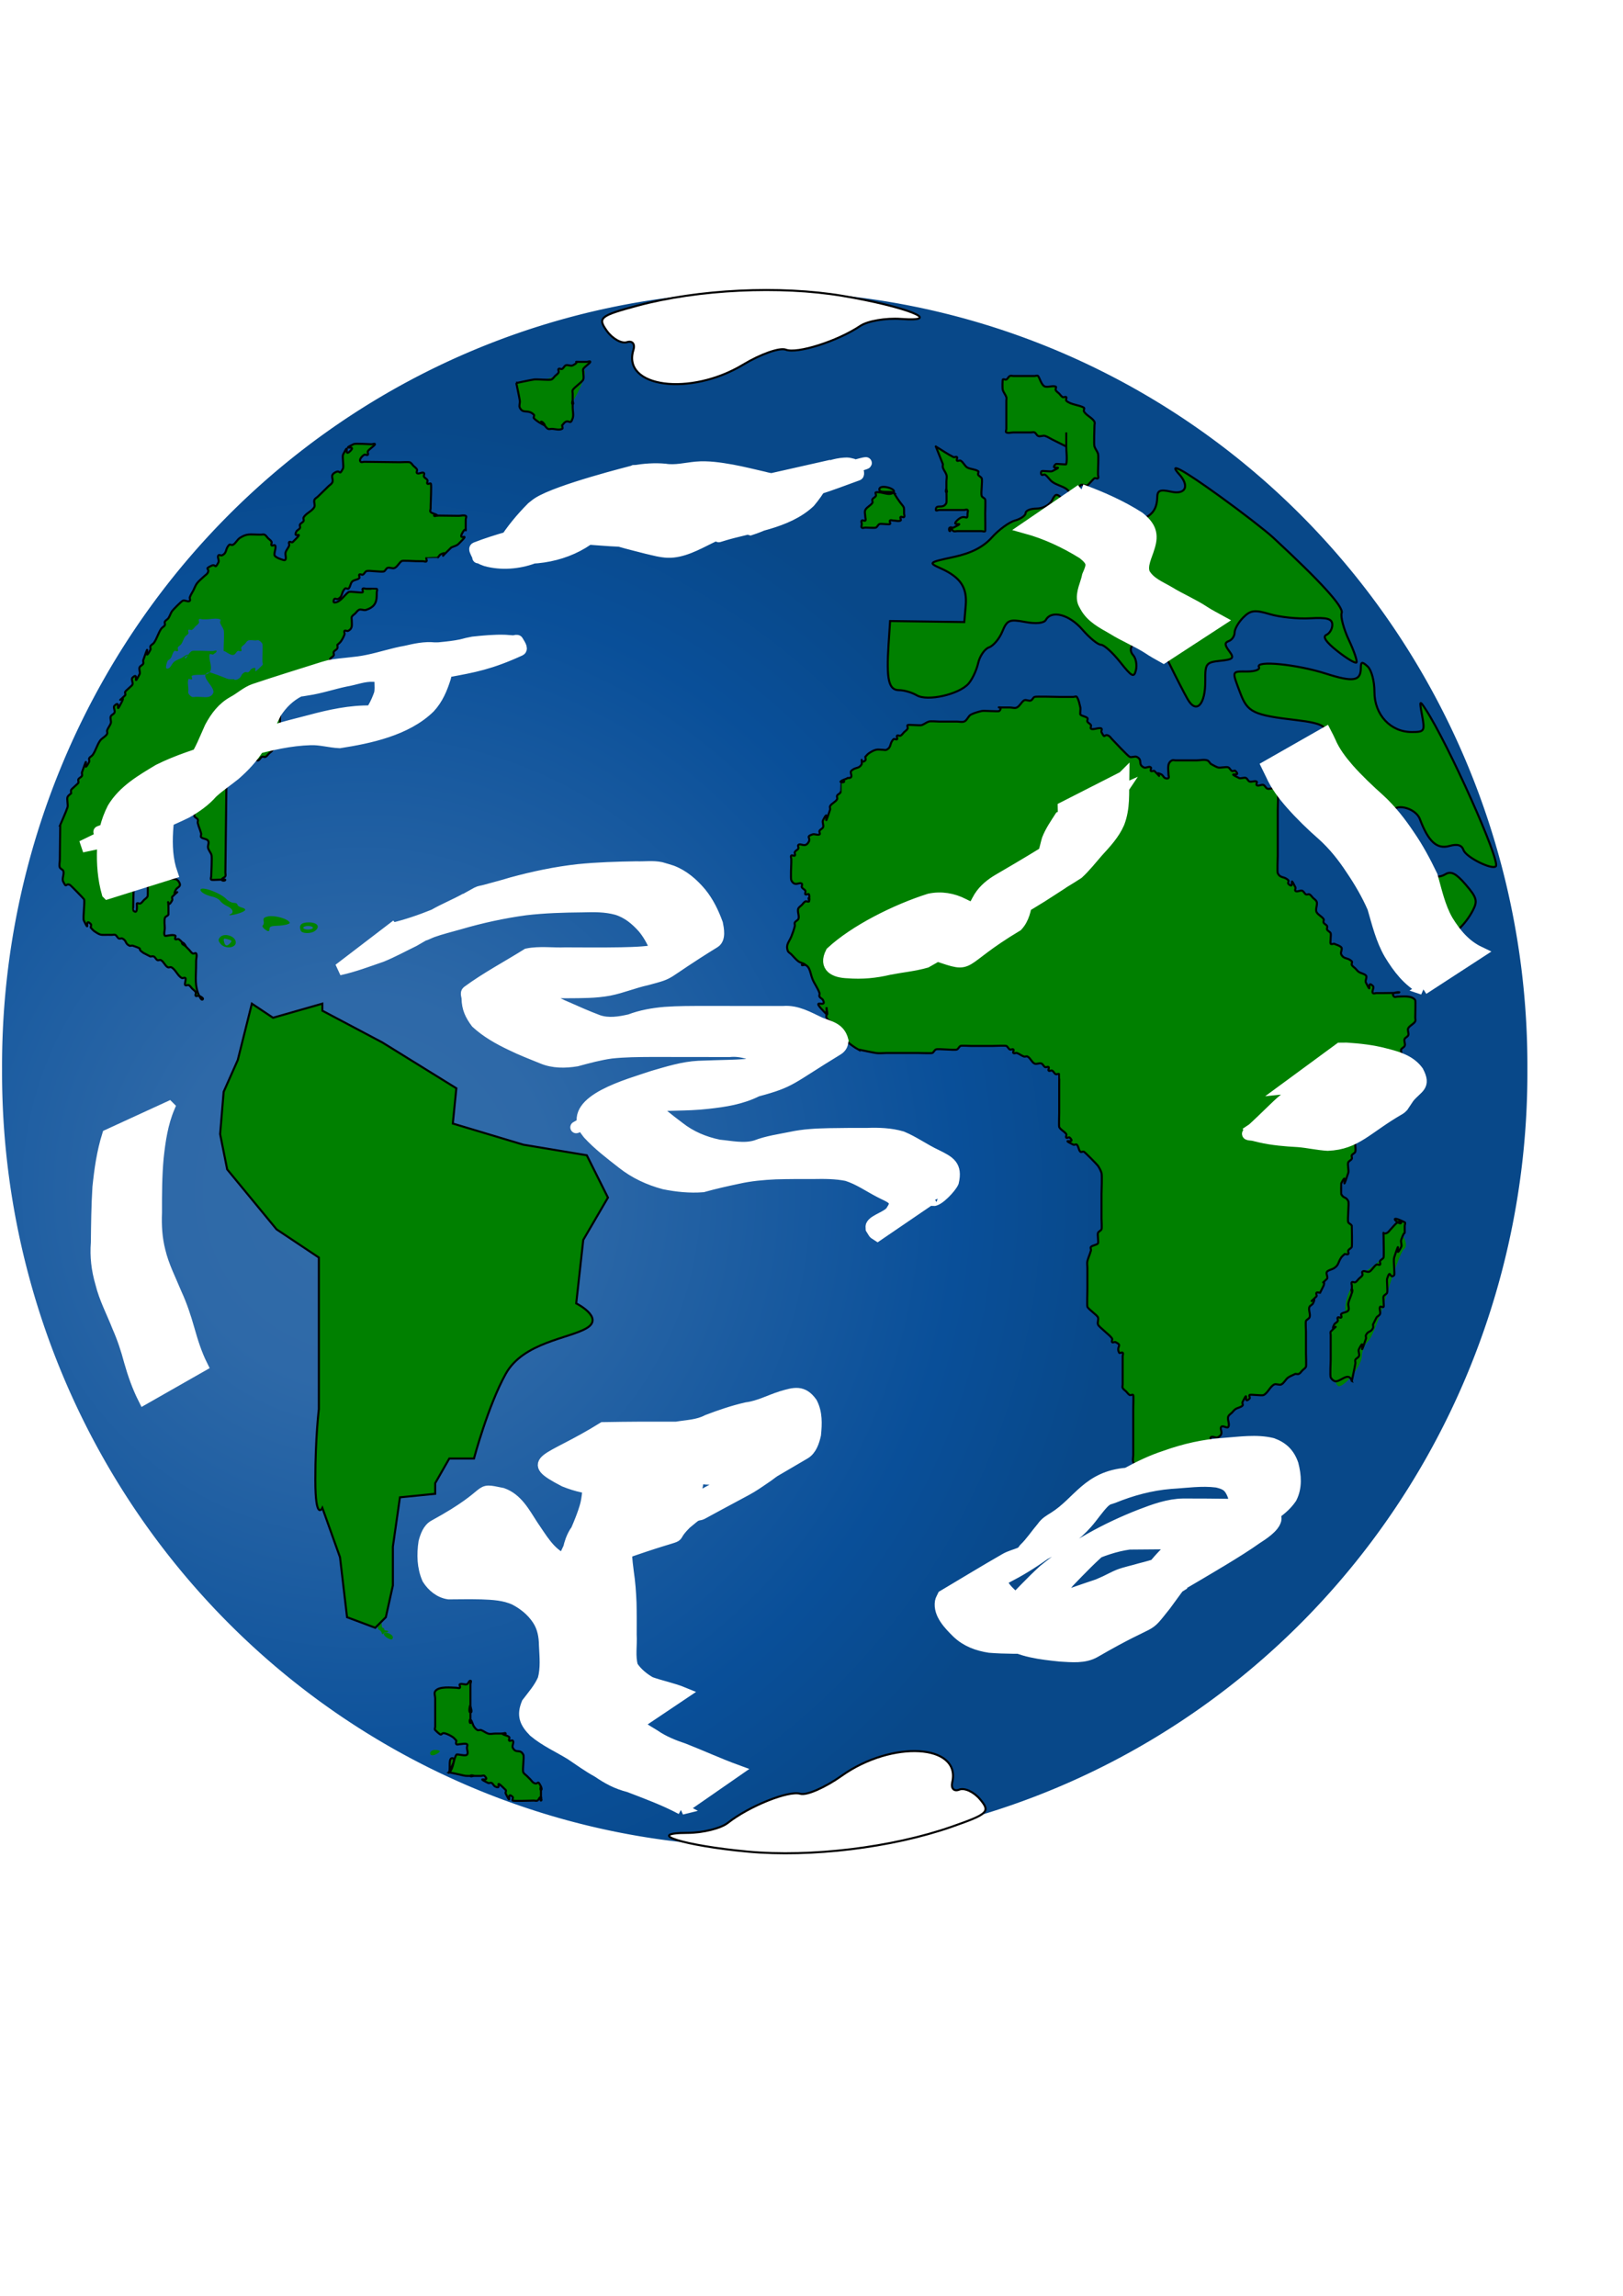
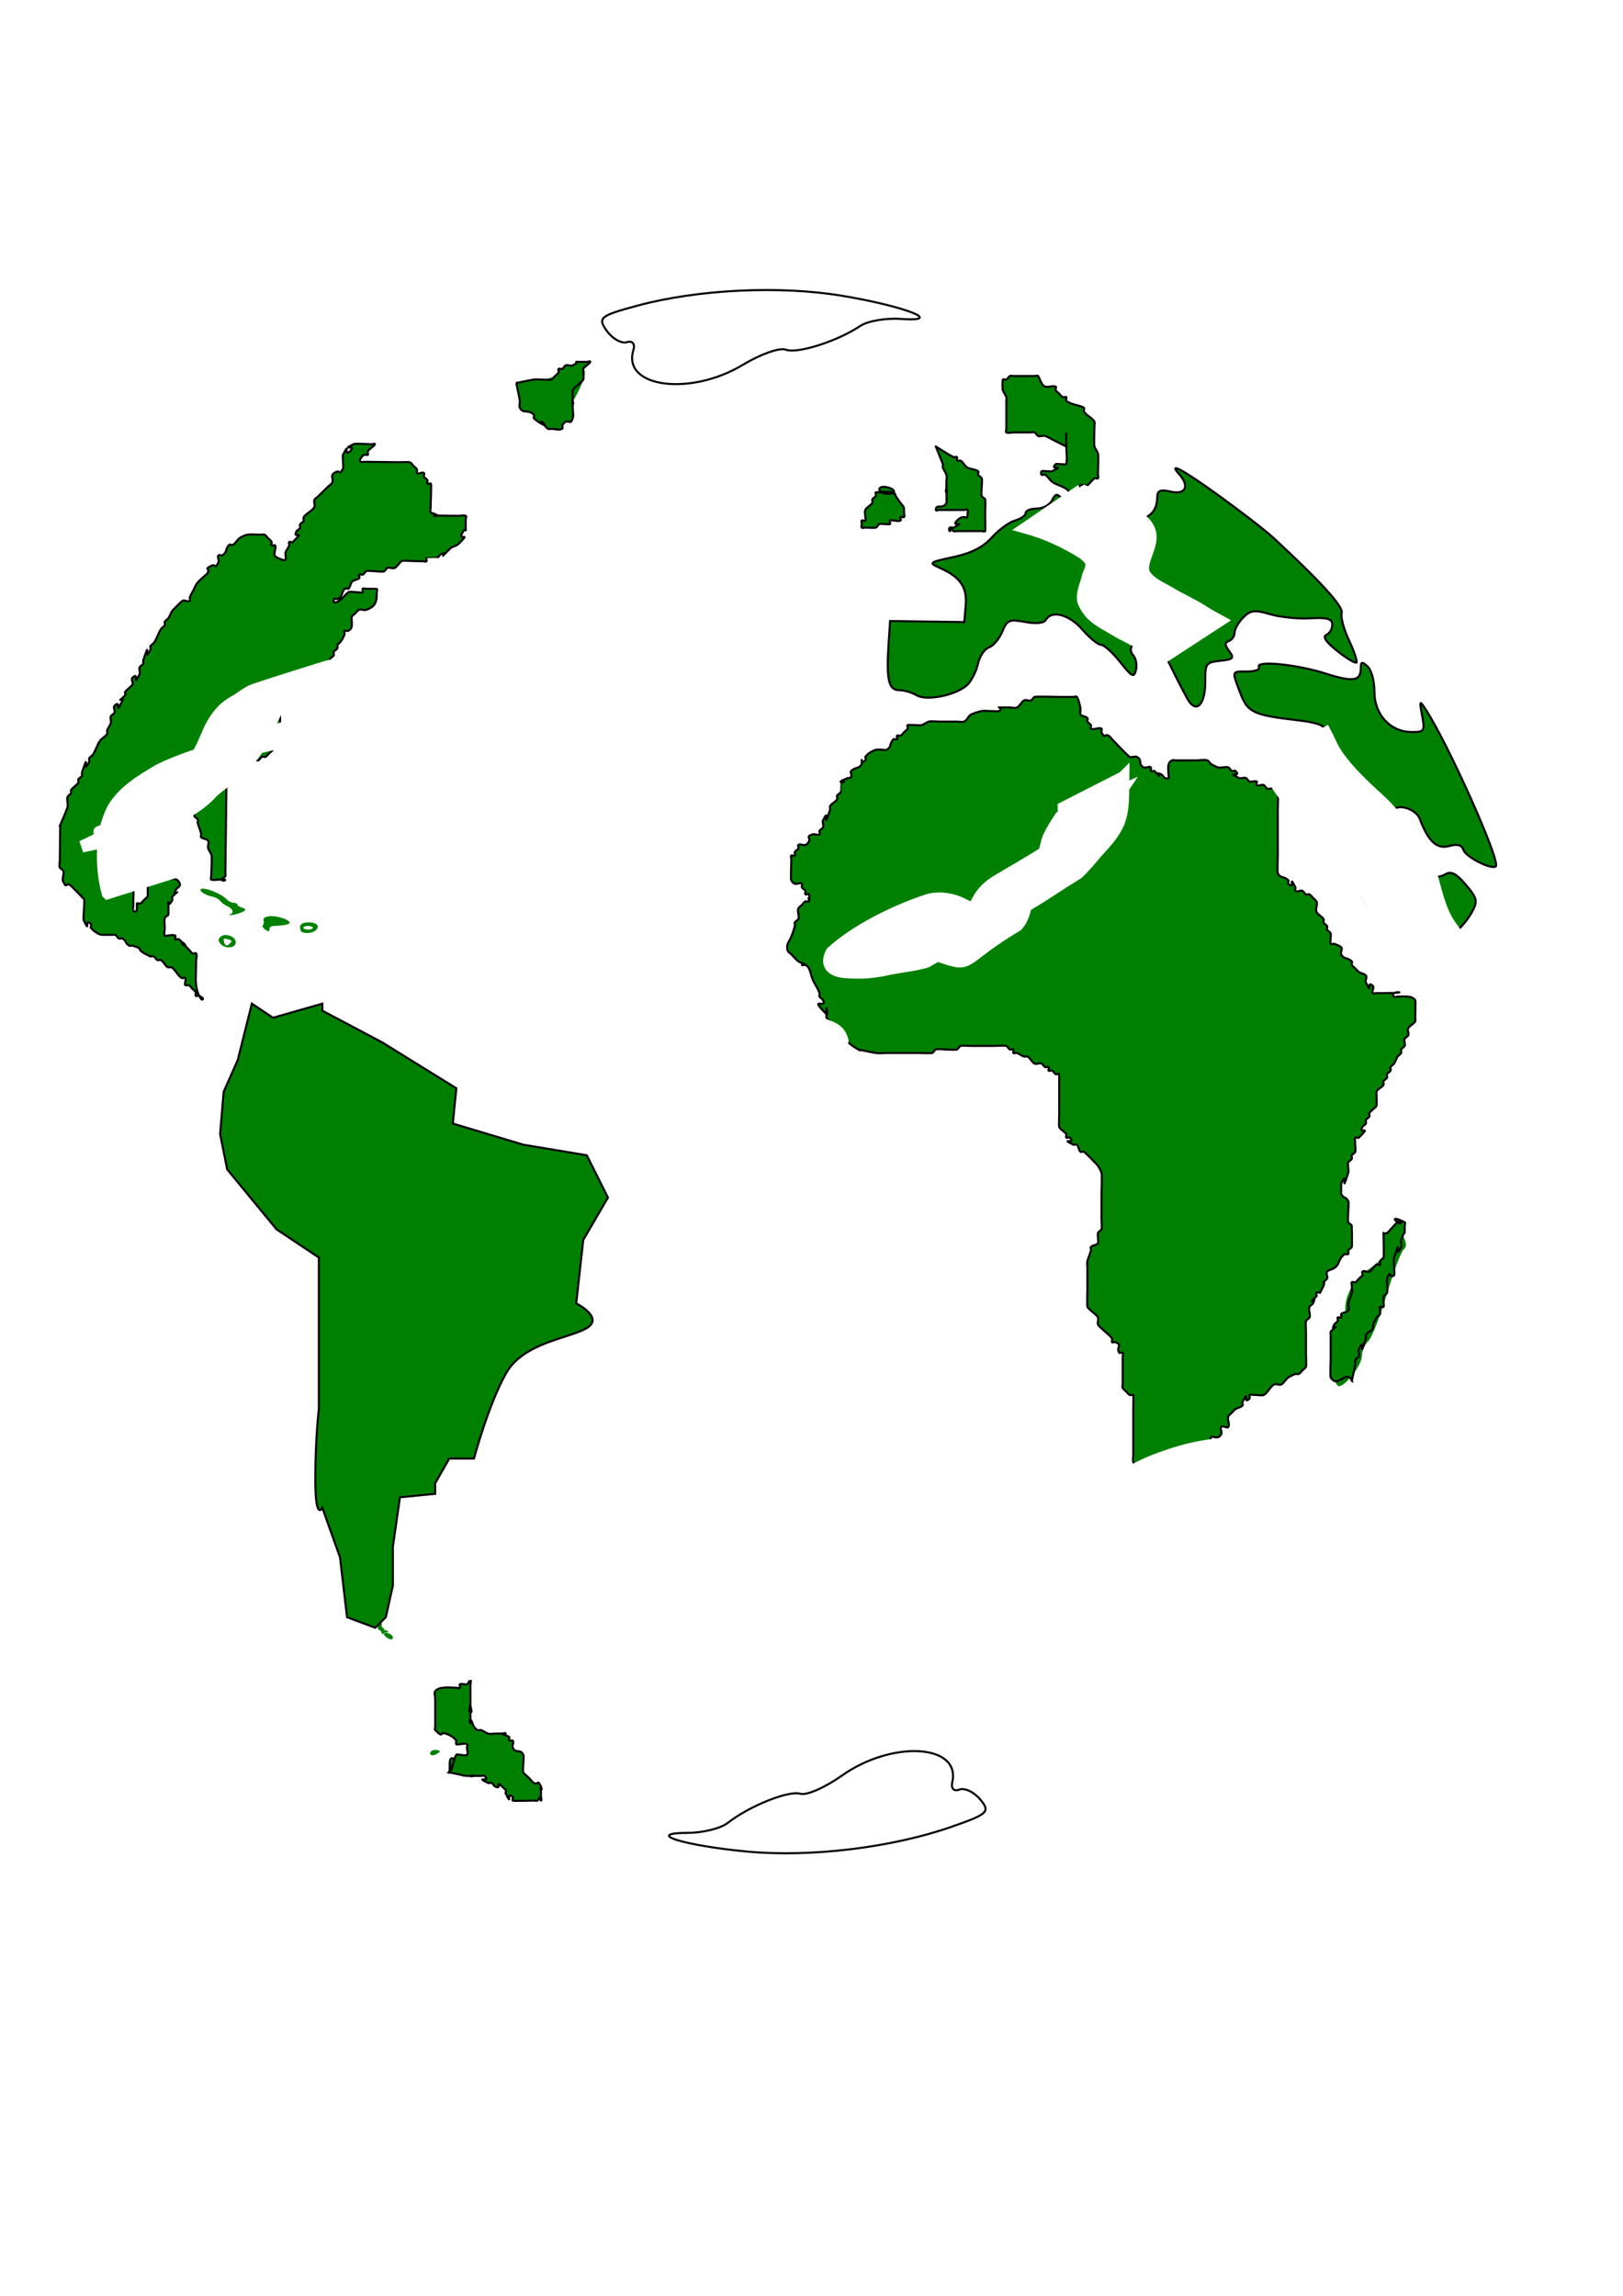
<svg xmlns="http://www.w3.org/2000/svg" width="210mm" height="297mm" version="1.1">
  <defs>
    <filter id="k" x="-1.362" y="-.493" width="3.725" height="1.985">
      <feGaussianBlur stdDeviation="29.261" />
    </filter>
    <filter id="j" x="-.45" y="-.676" width="1.899" height="2.353">
      <feGaussianBlur stdDeviation="26.964" />
    </filter>
    <filter id="i" x="-.384" y="-.318" width="1.768" height="1.636">
      <feGaussianBlur stdDeviation="16.586" />
    </filter>
    <filter id="h" x="-.242" y="-.4" width="1.484" height="1.799">
      <feGaussianBlur stdDeviation="17.458" />
    </filter>
    <filter id="g" x="-.191" y="-.319" width="1.382" height="1.638">
      <feGaussianBlur stdDeviation="23.928" />
    </filter>
    <filter id="f" x="-.407" y="-.739" width="1.814" height="2.478">
      <feGaussianBlur stdDeviation="14.503" />
    </filter>
    <filter id="e" x="-.344" y="-.398" width="1.687" height="1.796">
      <feGaussianBlur stdDeviation="13.551" />
    </filter>
    <filter id="d" x="-.253" y="-.29" width="1.506" height="1.58">
      <feGaussianBlur stdDeviation="19.841" />
    </filter>
    <filter id="c" x="-.311" y="-.626" width="1.622" height="2.253">
      <feGaussianBlur stdDeviation="22.921" />
    </filter>
    <filter id="b" x="-.273" y="-.258" width="1.545" height="1.516">
      <feGaussianBlur stdDeviation="21.791" />
    </filter>
    <radialGradient id="a" cx="-983.05" cy="558.65" r="454.29" gradientUnits="userSpaceOnUse">
      <stop stop-color="#326ca8" offset="0" />
      <stop stop-color="#2e69a8" offset=".25" />
      <stop stop-color="#094f99" offset=".784" />
      <stop stop-color="#084889" offset="1" />
    </radialGradient>
  </defs>
-   <path transform="matrix(.821 0 0 .833 983.86 117.36)" d="m-288.57 486.65a454.29 454.29 0 1 1-908.57 0 454.29 454.29 0 1 1 908.57 0z" fill="url(#a)" />
  <path d="m129.21 454.12c-0.787-0.663-1.083-1.429-0.663-1.717 0.417-0.286 0.587-1.25 0.377-2.141-0.297-1.261 0.177-1.744 2.144-2.181 2.688-0.597 8.273 0.704 10.076 2.347 0.889 0.81 0.746 1.095-0.785 1.572-1.03 0.32-3.374 0.621-5.21 0.669-2.409 0.062-3.339 0.451-3.339 1.395 0 1.605-0.74 1.621-2.6 0.056z" fill="#008000" />
  <path d="m112.76 446.95c1.787-0.801 1.02-2.682-1.571-3.851-1.404-0.634-2.986-1.813-3.516-2.621-0.529-0.808-2.252-1.737-3.828-2.065-3.045-0.634-5.814-2.207-5.814-3.303 0-2.068 9.602 1.315 12.636 4.452 0.99 1.024 2.618 1.862 3.616 1.862 0.999 0 1.816 0.385 1.816 0.855 0 0.47 0.884 1.101 1.964 1.402 2.779 0.774 2.441 1.667-1.073 2.836-3.033 1.009-6.25 1.338-4.229 0.432z" fill="#008000" />
-   <path d="m147.02 454.93c-0.931-2.692 0.337-3.924 4.037-3.924 4.092 0 5.638 2.006 3.12 4.05-1.985 1.611-6.584 1.53-7.156-0.126zm6-1.308c0-0.48-1.06-0.872-2.357-0.872-1.296 0-2.357 0.392-2.357 0.872s1.06 0.872 2.357 0.872c1.296 0 2.357-0.392 2.357-0.872z" fill="#008000" />
+   <path d="m147.02 454.93c-0.931-2.692 0.337-3.924 4.037-3.924 4.092 0 5.638 2.006 3.12 4.05-1.985 1.611-6.584 1.53-7.156-0.126m6-1.308c0-0.48-1.06-0.872-2.357-0.872-1.296 0-2.357 0.392-2.357 0.872s1.06 0.872 2.357 0.872c1.296 0 2.357-0.392 2.357-0.872z" fill="#008000" />
  <path d="m107.86 461.49c-1.153-1.414-1.229-1.968-0.418-3.052 1.954-2.614 7.868-0.822 7.868 2.384 0 2.795-5.326 3.272-7.449 0.667zm4.728-0.359c0.935-1.038 0.841-1.29-0.645-1.732-2.622-0.78-2.805-0.687-2.36 1.202 0.482 2.045 1.481 2.221 3.005 0.529z" fill="#008000" />
  <path d="m210.36 857.29c0-0.929 1.06-1.689 2.357-1.689 1.296 0 2.357 0.308 2.357 0.685s-1.06 1.137-2.357 1.689c-1.296 0.552-2.357 0.244-2.357-0.685z" fill="#008000" />
  <path d="m188.83 800.46c-0.899-0.631-1.345-1.468-0.992-1.86 0.875-0.971 4.293 0.576 4.293 1.944 0 1.405-1.223 1.374-3.301-0.083z" fill="#008000" />
  <path d="m186.7 798.52c0-0.257-0.253-0.747-0.561-1.09-0.309-0.343-0.75-0.623-0.982-0.623-0.237 0-0.421-0.857-0.421-1.962 0-1.952-0.01-1.962-1.375-1.962-0.756 0-1.375-0.196-1.375-0.436s0.795-0.436 1.768-0.436c1.309 0 1.768 0.17 1.768 0.654 0 0.36 0.265 0.654 0.589 0.654 0.393 0 0.589 0.436 0.589 1.308 0 0.872 0.196 1.308 0.589 1.308 0.324 0 0.589 0.294 0.589 0.654 0 0.407 0.371 0.654 0.982 0.654 0.54 0 0.982 0.196 0.982 0.436s-0.431 0.436-0.959 0.436-1.068 0.196-1.202 0.436c-0.322 0.579-0.982 0.558-0.982-0.031z" fill="#008000" />
  <path d="m265.48 202.5c-4.24-0.713-6.11-2.487-6.11-5.796 0-2.838-1.574-4.832-3.888-4.925-2.746-0.11-2.257-0.901 1.666-2.693 7.702-3.517 27.604-9.26 28.529-8.233 2.454 2.724-9.106 23.897-12.582 23.044-0.828-0.203-4.255-0.832-7.615-1.397z" fill="#008000" />
  <path d="m580.75 341.79c-1.734-3.067-5.593-10.571-8.575-16.675-3.58-7.33-7.146-11.379-10.502-11.924-6.367-1.034-10.945 3.365-7.491 7.199 1.325 1.471 1.928 4.717 1.34 7.213-0.922 3.914-1.988 3.376-7.75-3.907-3.674-4.645-7.89-8.446-9.367-8.446-1.478 0-5.561-3.329-9.073-7.399-6.39-7.404-15.107-9.725-17.872-4.759-0.901 1.619-4.806 2.015-10.091 1.024-7.764-1.456-8.879-0.988-11.219 4.711-1.429 3.48-4.346 6.944-6.483 7.697-2.137 0.753-4.534 4.238-5.327 7.744-0.793 3.506-2.937 8.035-4.765 10.064-4.751 5.274-20.115 8.686-25.284 5.615-2.315-1.375-6.205-2.501-8.645-2.501-5.07 0-6.246-5.167-5.108-22.446l0.748-11.347 36.277 0.498 0.697-8.034c0.774-8.921-2.513-13.834-12.195-18.222-6.161-2.792-6.043-2.896 6.296-5.559 8.631-1.863 14.487-4.856 18.678-9.546 3.358-3.758 8.448-7.485 11.312-8.283 2.864-0.798 5.207-2.44 5.207-3.65s2.45-2.199 5.444-2.199c2.994 0 6.359-1.814 7.477-4.032 1.851-3.671 2.414-3.615 6.288 0.617 7.367 8.048 14.839 10.831 27.45 10.225 12.557-0.604 17.568-4.084 17.704-12.297 0.057-3.403 1.405-3.958 6.736-2.775 7.158 1.589 9.194-2.742 3.999-8.509-5.784-6.421 1.767-2.315 20.101 10.93 10.575 7.639 22.226 16.665 25.892 20.057 23.223 21.488 34.488 33.877 33.472 36.816-0.629 1.82 0.954 7.778 3.519 13.24 2.565 5.461 4.236 10.404 3.714 10.983-0.522 0.579-4.718-1.923-9.323-5.561-5.571-4.4-7.375-7.059-5.389-7.942 1.642-0.73 2.942-2.993 2.888-5.028-0.075-2.855-2.559-3.556-10.878-3.071-5.929 0.346-14.754-0.559-19.611-2.011-7.444-2.225-9.494-1.973-13.054 1.603-2.323 2.333-4.223 5.643-4.223 7.354 0 1.711-1.25 3.579-2.777 4.149-2.19 0.818-2.159 1.869 0.146 4.97 2.561 3.445 2.011 4.029-4.444 4.717-6.86 0.731-7.361 1.394-7.279 9.625 0.119 11.897-4.392 16.619-8.662 9.068z" fill="#008000" stroke="#000" />
  <path d="m677.15 462.12c-2.621-6.443-6.993-16.154-9.715-21.58-2.722-5.426-5.782-11.53-6.8-13.565-1.019-2.035-3.046-6.474-4.505-9.865-1.459-3.391-4.682-9.471-7.161-13.51-3.473-5.657-4.542-11.503-4.655-25.444-0.081-9.955 0.649-18.646 1.623-19.314 4.495-3.084 0.694-5.278-11.618-6.706-21.433-2.486-24.228-3.824-27.796-13.305-4.174-11.088-4.369-10.508 3.543-10.508 3.738 0 6.255-0.974 5.592-2.164-1.869-3.356 18.387-1.381 32.675 3.185 13.448 4.298 17.149 3.715 17.149-2.702 0-3.148 0.612-3.292 3.333-0.786 1.894 1.745 3.333 7.122 3.333 12.455 0 11.164 7.86 19.608 18.251 19.608 6.204 0 6.466-0.415 5.062-8.016-1.379-7.465-1.26-7.677 1.732-3.083 11.1 17.046 36.647 74.157 34.325 76.734-1.783 1.979-14.616-4.439-15.816-7.91-0.86-2.487-2.994-3.099-6.957-1.995-6.05 1.686-10.241-2.152-14.398-13.187-2.183-5.794-13.31-8.136-13.31-2.802 0 4.032 9.4 21.916 11.519 21.916 0.997 0 1.813 1.59 1.813 3.533 0 4.572 7.747 7.286 12.454 4.362 2.751-1.709 5.21-0.466 9.93 5.017 5.42 6.296 5.912 7.996 3.61 12.49-3.817 7.452-10.919 13.882-15.44 13.978-2.139 0.045-3.888 0.969-3.888 2.053 0 1.084-3.499 3.375-7.777 5.092-4.277 1.717-7.777 4.159-7.777 5.428 0 5.775-3.98 1.278-8.328-9.408z" fill="#008000" stroke="#000" />
  <path d="m651.7 671.5c-0.989-4.375 0.019-8.538 3.309-13.668 3.141-4.897 4.284-9.357 3.4-13.268-2.074-9.171 2.116-17.8 12.006-24.731 4.983-3.492 10.091-9.36 11.352-13.04 2.119-6.187 2.467-6.344 4.616-2.081 1.53 3.035 1.569 5.141 0.114 6.166-1.216 0.856-4.923 10.661-8.239 21.789-3.316 11.128-7.436 21.53-9.157 23.115-1.721 1.586-3.129 4.923-3.129 7.417 0 4.305-7.957 14.592-11.287 14.592-0.859 0-2.202-2.831-2.985-6.291z" fill="#008000" />
  <path d="m336.34 896.17c7.374-0.019 16.163-2.203 19.532-4.853 10.487-8.249 29.828-16.017 35.515-14.263 2.989 0.921 12.092-3.048 20.229-8.823 24.659-17.498 58.394-15.507 54.073 3.192-0.696 3.011 0.84 4.631 3.412 3.599 2.573-1.032 7.168 1.103 10.212 4.742 5.104 6.103 4.014 7.149-14.023 13.451-29.029 10.143-68.79 14.981-99.6 12.119-31.257-2.904-51.129-9.109-29.351-9.165z" fill="#fff" stroke="#000" />
  <path d="m107.65 554.52 1.724-20.69 6.896-15.517 6.897-27.586 10.345 6.897 24.138-6.897v3.448l29.31 15.517 36.207 22.414-1.724 17.241 34.483 10.345 31.034 5.172 10.345 20.69-12.069 20.69-3.448 31.034s13.793 6.897 5.172 12.069c-8.621 5.172-31.034 6.897-39.655 22.414-8.621 15.517-15.517 41.379-15.517 41.379h-12.069l-6.896 12.069v5.172l-17.241 1.724-3.448 24.138v18.966l-3.448 15.517-5.172 5.172-13.793-5.172-3.448-29.31-8.621-24.138s-3.448 6.897-3.448-13.793c0-20.69 1.724-34.483 1.724-34.483v-74.138l-20.69-13.793-24.138-29.31z" fill="#008000" stroke="#000" stroke-width="1px" />
  <path d="m219.72 866.59c0.575-2.299-0.575-7.471 1.724-6.897 2.299 0.575-3.4 8.572-1.724 6.897 2.188-2.188 1.856-5.967 3.448-8.621 0.347-0.579 4.306 0.866 5.172 0 0.813-0.813 0-2.299 0-3.448 0-0.575 0.514-1.467 0-1.724-1.028-0.514-2.299 0-3.448 0-0.575 0-1.318 0.406-1.724 0-0.406-0.406 0-1.149 0-1.724-0.575-0.575-1.048-1.273-1.724-1.724-1.069-0.713-2.229-1.318-3.448-1.724-3.185-1.062-0.817 2.631-5.172-1.724-0.406-0.406 0-1.149 0-1.724v-1.724-12.069c0-1.149-0.638-2.492 0-3.448 1.75-2.625 8.23-1.724 10.345-1.724 0.575 0 1.318 0.406 1.724 0s-0.514-1.467 0-1.724c1.028-0.514 2.358 0.363 3.448 0 0.771-0.257 0.911-1.724 1.724-1.724 0.575 0 0 1.149 0 1.724v10.345c0 1.149 1.149 3.448 0 3.448-1.149 0 0-4.598 0-3.448v6.897c0 0.575 0.575 1.724 0 1.724s-0.406-2.131 0-1.724c0.909 0.909 1.011 2.379 1.724 3.448 0.451 0.676 0.997 1.361 1.724 1.724 0.514 0.257 1.179-0.182 1.724 0 1.219 0.406 2.229 1.318 3.448 1.724 1.091 0.363 2.299 0 3.448 0h3.448c0.575 0 1.724-0.575 1.724 0 0 0.575-2.131-0.406-1.724 0 0.909 0.909 2.539 0.815 3.448 1.724 0.406 0.406-0.406 1.318 0 1.724 0.406 0.406 1.318-0.406 1.724 0 0.813 0.813-0.514 2.42 0 3.448 1.587 3.174 3.585 0.274 5.172 3.448 0.547 1.094-0.56 7.501 0 8.621 0.363 0.727 1.149 1.149 1.724 1.724 0.575 0.575 1.149 1.149 1.724 1.724 0.575 0.575 0.997 1.361 1.724 1.724 2.378 1.189 1.542-2.088 3.448 1.724 0.257 0.514 0.575 1.724 0 1.724s0-2.299 0-1.724v5.172c0 0.575 0.575 1.724 0 1.724s0.575-1.724 0-1.724c-0.813 0-0.997 1.361-1.724 1.724-0.514 0.257-1.149 0-1.724 0-1.026 0-9.698 0.323-10.345 0-0.514-0.257 0.406-1.318 0-1.724-3.567-3.567 0.139 5.451-3.448-1.724-0.257-0.514 0.406-1.318 0-1.724-6.729-6.729-0.926 0.399-5.172-1.724-0.727-0.363-0.997-1.361-1.724-1.724-0.514-0.257-1.21 0.257-1.724 0-7.175-3.588 1.843 0.119-1.724-3.448-0.406-0.406-1.149 0-1.724 0h-1.724-1.724c-0.575 0-1.724 0.575-1.724 0s2.299 0 1.724 0c-6.379 0-2.321 0.225-12.069-1.724z" fill="#008000" stroke="#000" stroke-width="1px" />
  <path d="m29.456 403.35c-0.068 5.747-0.136 11.493-0.205 17.24-0.014 1.149-0.391 2.353-0.041 3.448 0.248 0.774 1.349 1.013 1.704 1.744 0.673 1.387-0.735 3.785-0.061 5.172 1.861 3.834 1.064 0.548 3.428 1.765 0.328 0.169 6.653 6.646 6.814 6.978 0.511 1.053-0.634 9.291-0.123 10.344 3.502 7.218-0.097-1.845 3.428 1.765 0.402 0.411-0.014 1.149-0.02 1.724 0.568 0.581 1.033 1.286 1.704 1.744 3.33 2.278 3.143 1.762 6.876 1.806 0.575 7e-3 1.149 0.014 1.724 0.021 0.575 7e-3 1.213-0.243 1.724 0.021 0.723 0.372 0.981 1.372 1.704 1.744 0.511 0.263 1.213-0.243 1.724 0.02 2.287 1.178 1.12 2.311 3.407 3.489 0.511 0.263 1.181-0.168 1.724 0.021 6.225 2.158 1.217 0.833 5.131 3.509 1.143 0.588 2.285 1.177 3.428 1.765 0.575 7e-3 1.213-0.243 1.724 0.021 0.723 0.372 0.981 1.372 1.704 1.744 0.511 0.263 1.213-0.243 1.724 0.021 1.445 0.744 1.962 2.745 3.407 3.489 0.511 0.263 1.213-0.243 1.724 0.021 2.057 1.059 3.054 4.175 5.111 5.233 0.511 0.263 1.322-0.391 1.724 0.021 0.566 0.579-0.607 2.869-0.041 3.448 0.402 0.411 1.213-0.243 1.724 0.021 0.723 0.372 1.136 1.163 1.704 1.744 0.568 0.581 1.349 1.013 1.704 1.744 0.251 0.517-0.422 1.313-0.021 1.724 0.402 0.411 1.213-0.243 1.724 0.021 0.723 0.372 2.285 1.177 1.704 1.744s-1.349-1.013-1.704-1.744c-2.277-4.693-1.619-8.865-1.56-13.813 0.014-1.149 0.027-2.299 0.041-3.448 0.014-1.149 0.543-2.414 0.041-3.448-0.251-0.517-1.213 0.243-1.724-0.021-0.723-0.372-1.136-1.163-1.704-1.744-0.568-0.581-1.136-1.163-1.704-1.744-0.568-0.581-2.285-1.177-1.704-1.744 0.582-0.568 2.271 2.326 1.704 1.744-1.136-1.163-2.065-2.571-3.407-3.489-0.474-0.324-1.323 0.391-1.724-0.021-0.402-0.411 0.531-1.461 0.021-1.724-1.705-0.878-4.839 0.625-5.172-0.061-0.502-1.034 0.027-2.299 0.041-3.448 0.021-1.724-0.377-3.505 0.061-5.172 0.206-0.786 1.538-0.917 1.744-1.704 0.145-12.228-1.207-1.024 1.806-6.876 0.263-0.511-0.243-1.213 0.021-1.724 5.786-5.65-0.832 1.616 1.765-3.428 0.718-1.393 2.752-1.394 1.765-3.428-0.355-0.731-0.936-1.478-1.704-1.744-0.923-0.32-5.436-0.065-6.896-0.082-1.133-0.013-6.488-0.28-6.896-0.082-0.517 0.251-0.014 1.149-0.021 1.724-0.011 0.902 0.15 6.445-0.082 6.896-0.372 0.723-1.163 1.136-1.744 1.704-0.582 0.568-1.013 1.349-1.744 1.704-0.517 0.251-1.313-0.422-1.724-0.021-0.174 0.17 0.734 5.986-1.765 3.428-0.069-0.07 0.074-6.263 0.082-6.896 0-0.41 0.271-6.507 0.082-6.896-0.355-0.731-1.456-0.97-1.704-1.744-0.35-1.095 0.391-2.353 0.041-3.448-0.248-0.774-1.456-0.97-1.704-1.744-0.526-1.642 0.041-3.448 0.061-5.172 0.041-3.448 0.082-6.896 0.123-10.344 0.014-1.19-0.186-6.375 0.082-6.896 1.951-3.789 1.076-0.522 3.469-1.683 0.731-0.355 1.013-1.349 1.744-1.704 1.387-0.673 3.785 0.735 5.172 0.061 0.731-0.355 1.013-1.349 1.744-1.704 0.517-0.251 1.207 0.271 1.724 0.021 0.731-0.355 1.013-1.349 1.744-1.704 0.517-0.251 1.731-0.554 1.724 0.021-0.01 0.575-2.299-0.027-1.724-0.021 3.448 0.041 6.896 0.082 10.344 0.123 0.575 7e-3 1.149 0.014 1.724 0.021 0.575 7e-3 1.207 0.271 1.724 0.021 0.452-0.219 2.137-3.047 3.469-1.683 0 2e-3 -0.064 5.164-0.061 5.172 0.248 0.774 1.349 1.013 1.704 1.744 0.251 0.517-0.153 1.165-0.02 1.724 0.42 1.768 1.243 3.424 1.663 5.192 0.133 0.559-0.422 1.313-0.02 1.724 0.898 0.919 2.728 0.687 3.428 1.765 0.626 0.964-0.306 2.33-0.041 3.448 0.297 1.25 1.291 2.245 1.683 3.469 0.331 1.032-0.103 8.674-0.123 10.344-0.01 0.575-0.422 1.313-0.021 1.724 0.408 0.418 6.901-0.31 6.896 0.082-0.01 0.575-1.731 0.554-1.724-0.021 0.01-0.813 1.372-0.981 1.744-1.704 0.263-0.511 0.014-1.149 0.021-1.724 0.061-5.172 0.123-10.344 0.184-15.516 0.096-8.045 0.191-16.091 0.286-24.136 0.01-0.418 0.01-5.117 0.061-5.172 0.411-0.402 1.313 0.422 1.724 0.021 1.185-1.157-1.722-3.45 1.785-5.152 0.517-0.251 1.207 0.271 1.724 0.021 0.731-0.355 1.013-1.349 1.744-1.704 0.517-0.251 1.207 0.271 1.724 0.021 0.731-0.355 1.013-1.349 1.744-1.704 0.517-0.251 1.149 0.014 1.724 0.021 0.582-0.568 1.013-1.349 1.744-1.704 0.517-0.251 1.207 0.271 1.724 0.02 0.731-0.355 1.013-1.349 1.744-1.704 0.517-0.251 1.207 0.271 1.724 0.021 0.731-0.355 1.163-1.136 1.744-1.704 0.582-0.568 1.372-0.981 1.744-1.704 0.263-0.511-0.391-1.323 0.02-1.724 0.919-0.898 2.743-0.622 3.469-1.683 0.649-0.949 0.027-2.299 0.041-3.448 0.034-2.873 0.068-5.747 0.102-8.62 0.014-1.149 0.027-2.299 0.041-3.448 0.01-0.575-0.243-1.213 0.02-1.724 1.951-3.789 1.076-0.522 3.469-1.683 0.731-0.355 1.163-1.136 1.744-1.704 1.163-1.136 2.126-2.522 3.489-3.407 0.482-0.313 1.149 0.014 1.724 0.02 1.149 0.014 2.414 0.543 3.448 0.041 0.517-0.251-0.391-1.323 0.021-1.724 0.411-0.402 1.207 0.271 1.724 0.021 0.461-0.223 4.999-4.656 5.234-5.111 0.263-0.511 0.014-1.149 0.02-1.724 0.588-1.143 1.039-2.367 1.765-3.428 0.459-0.671 1.372-0.981 1.744-1.704 0.468-0.908-0.427-2.54 0.041-3.448 0.372-0.723 1.372-0.981 1.744-1.704 0.263-0.511-0.243-1.213 0.02-1.724 0.372-0.723 1.372-0.981 1.744-1.704 0.263-0.511 0.014-1.149 0.021-1.724 0.582-0.568 1.286-1.033 1.744-1.704 0.726-1.061 1.344-2.213 1.765-3.428 0.188-0.543-0.391-1.323 0.02-1.724 0.411-0.402 1.207 0.271 1.724 0.021 2.407-1.168 1.76-3.047 1.785-5.152 0.01-0.575-0.243-1.213 0.021-1.724 0.372-0.723 1.163-1.136 1.744-1.704 0.582-0.568 1.013-1.349 1.744-1.704 1.034-0.502 2.353 0.391 3.448 0.041 3.605-1.154 5.209-3.089 5.254-6.835 0.01-0.575 0.014-1.149 0.02-1.724 0.01-0.575 0.422-1.313 0.021-1.724-0.055-0.056-4.754-0.056-5.172-0.061-0.575-7e-3 -1.313-0.422-1.724-0.021-0.411 0.402 0.391 1.323-0.021 1.724-0.508 0.496-6.046-0.634-6.896-0.082-1.9 1.234-4.01 5.125-6.957 5.09-0.575-7e-3 -0.391-1.323 0.02-1.724 0.411-0.402 1.207 0.271 1.724 0.021 2.656-1.289 1.385-3.056 3.509-5.131 0.411-0.402 1.313 0.422 1.724 0.021 0.919-0.898 0.846-2.53 1.765-3.428s2.549-0.785 3.469-1.683c0.411-0.402-0.391-1.323 0.021-1.724 0.411-0.402 1.207 0.271 1.724 0.021 0.731-0.355 1.013-1.349 1.744-1.704 1.094-0.531 7.526 0.633 8.62 0.102 0.731-0.355 0.97-1.456 1.744-1.704 1.095-0.351 2.414 0.543 3.448 0.041 1.462-0.71 2.126-2.522 3.489-3.407 0.43-0.279 6.011 0.071 6.896 0.082 1.149 0.014 2.299 0.027 3.448 0.041 0.575 7e-3 1.313 0.422 1.724 0.021 0.411-0.402-0.391-1.323 0.021-1.724 0-2e-3 5.164 0.064 5.172 0.061 0.774-0.248 1.013-1.349 1.744-1.704 5.104-2.477-2.317 3.967 3.468-1.683l1.744-1.704c1.156-0.561 2.549-0.785 3.469-1.683 6.808-6.649-0.388-0.931 1.785-5.152 2.597-5.043 1.692 2.697 1.785-5.152 0.01-0.575 0.014-1.149 0.021-1.724 0.01-0.575 0.531-1.461 0.02-1.724-1.022-0.526-2.299-0.027-3.448-0.041-2.873-0.034-5.747-0.068-8.62-0.102-0.575-7e-3 -1.149-0.014-1.724-0.021-0.575-7e-3 -1.731 0.554-1.724-0.021 0.01-0.575 2.126 0.432 1.724 0.021-0.898-0.919-2.53-0.846-3.428-1.765-0.402-0.411 0.014-1.149 0.02-1.724 0.01-0.575 0.014-1.149 0.021-1.724 0.012-1.026 0.439-9.694 0.123-10.344-0.251-0.517-1.323 0.391-1.724-0.021-0.402-0.411 0.271-1.207 0.021-1.724-0.355-0.731-1.349-1.013-1.704-1.744-0.251-0.517 0.422-1.313 0.02-1.724-0.803-0.822-2.645 0.781-3.448-0.041-0.402-0.411 0.271-1.207 0.021-1.724-0.355-0.731-1.136-1.163-1.704-1.744-0.568-0.581-0.981-1.372-1.704-1.744-0.522-0.269-4.396-0.052-5.172-0.061-4.597-0.055-9.195-0.109-13.792-0.164-1.149-0.014-2.299-0.027-3.448-0.041-0.575-7e-3 -1.323 0.391-1.724-0.021-1.175-1.203 1.313-3.208 1.765-3.428 0.517-0.251 1.313 0.422 1.724 0.021 0.411-0.402-0.243-1.213 0.021-1.724 0.49-0.952 3.482-2.851 3.489-3.407 0.01-0.575-1.149-0.014-1.724-0.021-0.681-8e-3 -7.879-0.462-8.62-0.102-7.218 3.502 1.845-0.097-1.765 3.428-3.609 3.525 0.204-5.449-3.469 1.683-0.555 1.077 0.473 5.819-0.082 6.896-1.951 3.789-1.076 0.522-3.469 1.683-3.404 1.652-0.815 3.267-1.785 5.152-0.372 0.723-1.163 1.136-1.744 1.704-1.744 1.704-3.489 3.407-5.233 5.111-0.582 0.568-1.478 0.936-1.744 1.704-0.376 1.086 0.485 2.426-0.041 3.448-1.059 2.057-4.174 3.054-5.233 5.111-0.263 0.511 0.243 1.213-0.02 1.724-0.372 0.723-1.372 0.981-1.744 1.704-0.263 0.511 0.243 1.213-0.021 1.724-0.372 0.723-1.372 0.981-1.744 1.704-2.174 4.221 5.023-1.497-1.785 5.152-0.411 0.402-1.313-0.422-1.724-0.021-0.411 0.402 0.168 1.181-0.021 1.724-0.421 1.214-1.438 2.185-1.765 3.428-0.292 1.112 0.485 2.426-0.041 3.448-0.263 0.511-1.181 0.168-1.724-0.021-1.214-0.421-2.53-0.846-3.428-1.765-0.852-0.872 0.913-4.3 0.061-5.172-0.402-0.411-1.323 0.391-1.724-0.021-0.402-0.411 0.271-1.207 0.02-1.724-0.355-0.731-1.136-1.163-1.704-1.744-0.568-0.581-0.981-1.372-1.704-1.744-0.511-0.263-1.149-0.014-1.724-0.021-0.575-7e-3 -1.149-0.014-1.724-0.021-3.612-0.043-5.269-0.569-8.641 1.622-1.363 0.886-2.026 2.697-3.489 3.407-0.517 0.251-1.313-0.422-1.724-0.021-2.125 2.075-0.853 3.842-3.509 5.131-0.517 0.251-1.313-0.422-1.724-0.021-0.822 0.803 0.485 2.426-0.041 3.448-1.951 3.789-1.076 0.522-3.469 1.683-3.834 1.861-0.548 1.064-1.765 3.428-0.372 0.723-1.163 1.136-1.744 1.704-1.163 1.136-2.498 2.118-3.489 3.407-0.783 1.019-1.177 2.285-1.765 3.428-0.588 1.143-1.344 2.213-1.765 3.428-0.188 0.543 0.391 1.323-0.021 1.724-0.822 0.803-2.414-0.543-3.448-0.041-0.718 0.348-4.738 4.386-5.233 5.111-0.726 1.061-1.04 2.367-1.765 3.428-0.459 0.671-1.372 0.981-1.744 1.704-0.263 0.511 0.243 1.213-0.02 1.724-0.372 0.723-1.286 1.033-1.744 1.704-1.451 2.122-2.079 4.734-3.53 6.855-0.459 0.671-1.372 0.981-1.744 1.704-0.263 0.511 0.243 1.213-0.021 1.724-4.039 7.843 0.801-7.307-3.509 5.131-0.188 0.543 0.243 1.213-0.02 1.724-0.372 0.723-1.372 0.981-1.744 1.704-0.526 1.022 0.485 2.426-0.041 3.448-3.673 7.132 0.141-1.842-3.469 1.683-0.822 0.803 0.485 2.426-0.041 3.448-0.254 0.494-3.235 2.913-3.489 3.407-0.263 0.511 0.243 1.213-0.02 1.724-5.786 5.65 0.832-1.616-1.765 3.428-3.673 7.132 0.141-1.842-3.469 1.683-0.822 0.803 0.485 2.426-0.041 3.448-0.372 0.723-1.372 0.981-1.744 1.704-0.526 1.022 0.336 2.362-0.041 3.448-0.421 1.214-1.344 2.213-1.765 3.428-0.188 0.543 0.243 1.213-0.02 1.724-0.744 1.445-2.571 2.065-3.489 3.407-1.451 2.122-2.079 4.734-3.53 6.855-0.459 0.671-1.372 0.981-1.744 1.704-0.263 0.511 0.243 1.213-0.02 1.724-4.039 7.843 0.801-7.307-3.509 5.131-0.188 0.543 0.243 1.213-0.021 1.724-0.372 0.723-1.372 0.981-1.744 1.704-0.263 0.511 0.243 1.213-0.02 1.724-0.241 0.468-3.248 2.939-3.489 3.407-0.263 0.511-0.014 1.149-0.02 1.724-0.582 0.568-1.372 0.981-1.744 1.704-0.521 1.011 0.348 3.991-0.061 5.172-1.014 2.924-2.367 5.719-3.55 8.579z" fill="#008000" stroke="#000" stroke-width="1px" />
-   <path d="m102.48 328.66c-6.135 1.394 3.288 7.218 1.724 10.345-1.326 2.653-4.552 1.724-6.897 1.724h-1.724c-0.575 0-1.21 0.257-1.724 0-0.727-0.363-1.361-0.997-1.724-1.724-0.257-0.514 0-1.149 0-1.724 0-1.724-0.545-3.537 0-5.172 0.182-0.545 1.318 0.406 1.724 0 0.406-0.406-0.534-1.511 0-1.724 2.721-1.088 6.745 0.527 8.621-1.724 1.84-2.208-0.564-5.803 0-8.621 0.113-0.564 1.149 0 1.724 0 0.575-0.575 1.724-0.911 1.724-1.724 0-0.575-1.149 0-1.724 0h-1.724c-1.703 0-7.941-0.34-8.621 0-1.799 0.899-2.727 4.17-3.448 3.448-0.575-0.575 2.537-1.724 1.724-1.724-1.285 0-2.299 1.149-3.448 1.724-1.149 0.575-2.42 0.953-3.448 1.724-1.3 0.975-1.823 3.448-3.448 3.448-1.149 0-0.363-2.358 0-3.448 0.257-0.771 1.273-1.048 1.724-1.724 0.713-1.069 0.815-2.54 1.724-3.448 0.406-0.406 1.318 0.406 1.724 0 0.406-0.406-0.257-1.21 0-1.724 0.363-0.727 1.273-1.048 1.724-1.724 0.713-1.069 1.011-2.379 1.724-3.448 0.451-0.676 1.361-0.997 1.724-1.724 0.257-0.514-0.406-1.318 0-1.724 0.406-0.406 1.21 0.257 1.724 0 0.727-0.363 1.149-1.149 1.724-1.724s1.361-0.997 1.724-1.724c0.257-0.514-0.406-1.318 0-1.724 0.406-0.406 1.149 0 1.724 0h1.724c2.299 0 4.716-0.727 6.896 0 0.545 0.182-0.182 1.179 0 1.724 0.406 1.219 1.318 2.229 1.724 3.448 0.372 1.117 0 7.209 0 8.621v1.724c0 0.575 0.575 1.724 0 1.724s-0.575-1.724 0-1.724c1.196 0 3.4 2.61 5.172 1.724 0.727-0.363 0.997-1.361 1.724-1.724 0.514-0.257 1.318 0.406 1.724 0 0.406-0.406-0.257-1.21 0-1.724 0.363-0.727 1.149-1.149 1.724-1.724s0.953-1.467 1.724-1.724c1.091-0.363 2.299 0 3.448 0 0.575 0 1.21-0.257 1.724 0 0.727 0.363 1.361 0.997 1.724 1.724 0.227 0.453 0 5.995 0 6.897v1.724c0 0.575 0.406 1.318 0 1.724-6.729 6.729-0.926-0.399-5.172 1.724-0.727 0.363-0.997 1.361-1.724 1.724-0.514 0.257-1.21-0.257-1.724 0-2.314 1.157-1.134 2.291-3.448 3.448-0.514 0.257-1.724 0.575-1.724 0s2.299 0 1.724 0c-7.083 0-2.358 0.363-13.793-3.448z" fill="#17599f" />
  <path d="m252.48 187.28c2.874-0.575 5.73-1.242 8.621-1.724 1.445-0.241 7.752 0.434 8.621 0 0.727-0.363 1.149-1.149 1.724-1.724 0.575-0.575 1.361-0.997 1.724-1.724 0.257-0.514-0.406-1.318 0-1.724s1.21 0.257 1.724 0c0.727-0.363 0.997-1.361 1.724-1.724 1.028-0.514 2.42 0.514 3.448 0 4.261-2.131-0.595-1.724 3.448-1.724h3.448c0.575 0 1.724-0.575 1.724 0 0 0.556-2.969 2.49-3.448 3.448-0.257 0.514 0 1.149 0 1.724 0 1.149 0.363 2.358 0 3.448-0.389 1.167-4.514 3.855-5.172 5.172-0.257 0.514 0 1.149 0 1.724v1.724 1.724c0 0.575 0.575 1.724 0 1.724s0-2.299 0-1.724v3.448c0 1.724 0.545 3.537 0 5.172-1.144 3.431-1.609 0.805-3.448 1.724-0.727 0.363-1.149 1.149-1.724 1.724 0 0.575 0.514 1.467 0 1.724-1.542 0.771-3.448 0-5.172 0-0.575 0-1.21 0.257-1.724 0-0.727-0.363-1.149-1.149-1.724-1.724-0.575-0.575-2.299-1.149-1.724-1.724s2.451 2.088 1.724 1.724c-1.853-0.927-3.707-1.983-5.172-3.448-0.406-0.406 0.406-1.318 0-1.724-2.962-2.962-5.261-0.177-6.896-3.448-0.514-1.028 0.189-2.314 0-3.448-0.482-2.891-1.149-5.747-1.724-8.621z" fill="#008000" stroke="#000" stroke-width="1px" />
  <path d="m457.65 218.32c1.149 2.874 2.299 5.747 3.448 8.621 0 0.575-0.182 1.179 0 1.724 0.406 1.219 1.318 2.229 1.724 3.448 0.363 1.09 0 2.299 0 3.448v3.448c0 0.575 0.575 1.724 0 1.724-0.575 0 0-2.299 0-1.724 0 0.41 0.193 6.51 0 6.897-1.717 3.434-5.172 0.127-5.172 3.448 0 0.575 1.149 0 1.724 0h1.724 10.345c0.575 0 1.318-0.406 1.724 0 0.406 0.406 0 1.149 0 1.724 0 4.468-1.105-0.619-5.172 3.448-3.567 3.567 5.451-0.139-1.724 3.448-0.514 0.257-1.318-0.406-1.724 0-0.406 0.406 0.575 1.724 0 1.724-0.575 0-0.575-1.724 0-1.724 0.813 0 0.997 1.361 1.724 1.724 0.514 0.257 1.149 0 1.724 0h3.448 8.621c0.575 0 1.318 0.406 1.724 0 0.138-0.138 0-7.264 0-8.621 0-0.902 0.227-6.443 0-6.897-0.363-0.727-1.467-0.953-1.724-1.724-0.476-1.428 0.548-7.524 0-8.621-0.363-0.727-1.361-0.997-1.724-1.724-0.257-0.514 0.478-1.405 0-1.724-1.512-1.008-3.547-0.911-5.172-1.724-1.454-0.727-1.994-2.721-3.448-3.448-0.514-0.257-1.318 0.406-1.724 0-0.406-0.406 0.406-1.318 0-1.724-0.406-0.406-1.21 0.257-1.724 0-2.997-1.499-5.747-3.448-8.621-5.172z" fill="#008000" stroke="#000" stroke-width="1px" />
  <path d="m436.96 240.73c-2.299-0.575-7.471 0.575-6.897-1.724 0.575-2.299 8.572 0.049 6.897 1.724-2.032 2.032-5.803-0.564-8.621 0-0.564 0.113 0.257 1.21 0 1.724-0.363 0.727-1.361 0.997-1.724 1.724-0.257 0.514 0.319 1.246 0 1.724-0.902 1.353-2.721 1.994-3.448 3.448-0.514 1.028 0 2.299 0 3.448 0 0.575 0.406 1.318 0 1.724-0.406 0.406-1.318-0.406-1.724 0-0.406 0.406 0 1.149 0 1.724 0 0.575-0.406 1.318 0 1.724 0.406 0.406 1.149 0 1.724 0 0.776 0 4.648 0.262 5.172 0 0.727-0.363 0.997-1.361 1.724-1.724 0.684-0.342 4.82 0.352 5.172 0 0.406-0.406-0.406-1.318 0-1.724 0.406-0.406 1.149 0 1.724 0 1.149 0 2.42 0.514 3.448 0 0.514-0.257-0.406-1.318 0-1.724 0.406-0.406 1.318 0.406 1.724 0 0.406-0.406 0-1.149 0-1.724 0-5.075 0.296-1.231-5.172-10.345z" fill="#008000" stroke="#000" stroke-width="1px" />
  <path d="m521.44 218.32c-2.299-1.149-4.598-2.299-6.897-3.448-1.149-0.575-2.229-1.318-3.448-1.724-1.09-0.363-2.42 0.514-3.448 0-0.727-0.363-0.997-1.361-1.724-1.724-0.514-0.257-1.149 0-1.724 0h-8.621c-1.149 0-2.42 0.514-3.448 0-0.514-0.257 0-1.149 0-1.724v-1.724-8.621-3.448c0-0.575 0.182-1.179 0-1.724-0.406-1.219-1.318-2.229-1.724-3.448-0.285-0.856-0.147-5.026 0-5.172 0.406-0.406 1.21 0.257 1.724 0 0.727-0.363 0.997-1.361 1.724-1.724 0.514-0.257 1.149 0 1.724 0h10.345c0.575 0 1.318-0.406 1.724 0 0.708 0.708 1.688 4.732 3.448 5.172 1.673 0.418 3.537-0.545 5.172 0 0.545 0.182-0.257 1.21 0 1.724 0.363 0.727 1.149 1.149 1.724 1.724 0.575 0.575 0.997 1.361 1.724 1.724 0.514 0.257 1.318-0.406 1.724 0s-0.406 1.318 0 1.724c1.983 1.983 6.601 2.102 8.621 3.448 0.478 0.319-0.257 1.21 0 1.724 1.034 2.069 4.138 3.103 5.172 5.172 0.257 0.514 0 1.149 0 1.724 0 1.332-0.351 9.293 0 10.345 0.406 1.219 1.318 2.229 1.724 3.448 0.362 1.085 0 7.067 0 8.621v1.724c0 0.575 0.406 1.318 0 1.724-0.406 0.406-1.21-0.257-1.724 0-0.449 0.225-2.999 3.224-3.448 3.448-1.028 0.514-2.635-0.813-3.448 0-0.909 0.909-0.655 2.735-1.724 3.448-3.027 2.018-3.508-0.614-5.172-1.724-2.139-1.426-4.84-1.906-6.897-3.448-1.3-0.975-2.096-2.547-3.448-3.448-0.478-0.319-1.318 0.406-1.724 0-0.406-0.406-0.406-1.318 0-1.724 0.352-0.352 4.489 0.342 5.172 0 7.175-3.588-1.843 0.119 1.724-3.448 0.367-0.367 5.091 0.405 5.172 0 0.564-2.818 0-5.747 0-8.621v-6.897" fill="#008000" stroke="#000" stroke-width="1px" />
  <path d="m419.72 513.14c-4.207-2.338-7.094-5.37-10.345-8.621-0.575-0.575-1.361-0.997-1.724-1.724-0.257-0.514 0.257-1.21 0-1.724-0.727-1.454-2.721-1.994-3.448-3.448-0.257-0.514 0-1.149 0-1.724v-1.724-1.724c0 1.149 0.813 4.261 0 3.448-9.293-9.293 0.612-2.224-1.724-6.897-0.363-0.727-1.361-0.997-1.724-1.724-0.257-0.514 0.182-1.179 0-1.724-0.813-2.438-2.494-4.51-3.448-6.897-0.675-1.687-0.911-3.547-1.724-5.172-0.363-0.727-0.997-1.361-1.724-1.724-0.514-0.257-1.724 0.575-1.724 0s2.131 0.406 1.724 0c-0.909-0.909-2.42-0.953-3.448-1.724-1.3-0.975-2.299-2.299-3.448-3.448-0.575-0.575-1.467-0.953-1.724-1.724-1.043-3.128 0.652-4.215 1.724-6.897 0.675-1.687 1.283-3.409 1.724-5.172 0.139-0.558-0.257-1.21 0-1.724 0.363-0.727 1.361-0.997 1.724-1.724 0.69-1.379-0.69-3.793 0-5.172 0.363-0.727 1.149-1.149 1.724-1.724 0.575-0.575 0.997-1.361 1.724-1.724 0.514-0.257 1.318 0.406 1.724 0 0.406-0.406-0.575-1.724 0-1.724 0.575 0 0 2.299 0 1.724 0-1.149 0.514-2.42 0-3.448-0.257-0.514-1.318 0.406-1.724 0-0.406-0.406 0.257-1.21 0-1.724-0.363-0.727-1.361-0.997-1.724-1.724-0.257-0.514 0.406-1.318 0-1.724-1.171-1.171-3.429 1.763-5.172-1.724-0.368-0.736 0-7.939 0-8.621v-1.724c0-0.575-0.406-1.318 0-1.724 0.406-0.406 1.318 0.406 1.724 0 0.406-0.406-0.257-1.21 0-1.724 0.363-0.727 1.361-0.997 1.724-1.724 0.257-0.514-0.406-1.318 0-1.724 1.171-1.171 3.429 1.763 5.172-1.724 0.92-1.839-1.707-2.305 1.724-3.448 1.09-0.363 2.42 0.514 3.448 0 0.514-0.257-0.257-1.21 0-1.724 0.363-0.727 1.361-0.997 1.724-1.724 0.514-1.028-0.514-2.42 0-3.448 3.945-7.891-0.715 7.316 3.448-5.172 0.182-0.545-0.257-1.21 0-1.724 0.727-1.454 2.721-1.994 3.448-3.448 0.257-0.514-0.257-1.21 0-1.724 0.363-0.727 1.467-0.953 1.724-1.724 3e-3 -8e-3 -2e-3 -5.171 0-5.172 0.406-0.406 1.724-0.575 1.724 0s-2.131 0.406-1.724 0c0.909-0.909 2.379-1.011 3.448-1.724 3.416 0.172 0.815-2.54 1.724-3.448 2.1-2.1 3.852-0.808 5.172-3.448 0-4.598-0.575 0.575 1.724-1.724 0.406-0.406 0-1.149 0-1.724 0.575-0.575 1.048-1.273 1.724-1.724 1.069-0.713 2.202-1.412 3.448-1.724 1.115-0.279 2.299 0 3.448 0 0.575 0 1.21 0.257 1.724 0 2.641-1.32 1.348-3.072 3.448-5.172 0.406-0.406 1.318 0.406 1.724 0 0.406-0.406-0.406-1.318 0-1.724 0.406-0.406 1.21 0.257 1.724 0 0.727-0.363 1.149-1.149 1.724-1.724 0.575-0.575 1.361-0.997 1.724-1.724 0.257-0.514-0.406-1.318 0-1.724 0.369-0.369 5.946 0.317 6.897 0 1.219-0.406 2.229-1.318 3.448-1.724 0.973-0.324 4.04 0 5.172 0h8.621c1.149 0 2.358 0.363 3.448 0 1.542-0.514 1.994-2.721 3.448-3.448 1.625-0.813 3.409-1.283 5.172-1.724 1.156-0.289 8.243 0.378 8.621 0 2.299-2.299-2.874-1.724 1.724-1.724h3.448c1.149 0 2.42 0.514 3.448 0 1.454-0.727 2.096-2.547 3.448-3.448 0.956-0.638 2.42 0.514 3.448 0 0.727-0.363 0.997-1.361 1.724-1.724 0.641-0.32 10.598 0 12.069 0h6.897c0.575 0 1.405-0.478 1.724 0 1.008 1.512 1.283 3.409 1.724 5.172 0.177 0.708-0.209 3.239 0 3.448 0.909 0.909 2.54 0.815 3.448 1.724 0.406 0.406-0.257 1.21 0 1.724 0.363 0.727 1.361 0.997 1.724 1.724 0.257 0.514-0.406 1.318 0 1.724 0.862 0.862 4.31-0.862 5.172 0 0.406 0.406-0.257 1.21 0 1.724 1.906 3.812 1.07 0.535 3.448 1.724 0.727 0.363 1.149 1.149 1.724 1.724 1.355 1.355 7.522 8.072 8.621 8.621 0.916 0.458 2.532-0.458 3.448 0 3.174 1.587 0.274 3.585 3.448 5.172 1.028 0.514 2.635-0.813 3.448 0 0.406 0.406-0.406 1.318 0 1.724 0.406 0.406 1.21-0.257 1.724 0 5.718 5.718-1.625-0.813 3.448 1.724 0.727 0.363 0.997 1.361 1.724 1.724 0.514 0.257 1.318 0.406 1.724 0 0.406-0.406 0-1.149 0-1.724 0-2.345-0.929-5.57 1.724-6.897 0.514-0.257 1.149 0 1.724 0h1.724 8.621c1.724 0 3.537-0.545 5.172 0 0.771 0.257 1.149 1.149 1.724 1.724 1.149 0.575 2.229 1.318 3.448 1.724 1.186 0.395 4.155-0.509 5.172 0 0.727 0.363 0.997 1.361 1.724 1.724 0.514 0.257 1.318-0.406 1.724 0 3.567 3.567-5.451-0.139 1.724 3.448 0.916 0.458 2.532-0.458 3.448 0 0.727 0.363 0.953 1.467 1.724 1.724 1.09 0.363 2.42-0.514 3.448 0 0.514 0.257-0.406 1.318 0 1.724 0.813 0.813 2.42-0.514 3.448 0 0.727 0.363 0.997 1.361 1.724 1.724 1.028 0.514 2.42-0.514 3.448 0 0.727 0.363 1.361 0.997 1.724 1.724 0.314 0.628 0 7.627 0 8.621v22.414c0 1.199-0.312 7.997 0 8.621 1.32 2.641 3.072 1.348 5.172 3.448 0.406 0.406-0.406 1.318 0 1.724 3.567 3.567-0.139-5.451 3.448 1.724 0.257 0.514-0.406 1.318 0 1.724 0.813 0.813 2.42-0.514 3.448 0 0.727 0.363 0.997 1.361 1.724 1.724 0.514 0.257 1.21-0.257 1.724 0 0.727 0.363 1.149 1.149 1.724 1.724s1.361 0.997 1.724 1.724c0.69 1.379-0.69 3.793 0 5.172 0.727 1.454 2.547 2.096 3.448 3.448 0.319 0.478-0.257 1.21 0 1.724 0.363 0.727 1.361 0.997 1.724 1.724 0.257 0.514-0.257 1.21 0 1.724 0.363 0.727 1.361 0.997 1.724 1.724 0.342 0.684-0.352 4.82 0 5.172 0.406 0.406 1.149 0 1.724 0 1.149 0.575 2.54 0.815 3.448 1.724 0.813 0.813-0.514 2.42 0 3.448 1.32 2.641 3.072 1.348 5.172 3.448 0.406 0.406-0.257 1.21 0 1.724 0.363 0.727 1.149 1.149 1.724 1.724 0.575 0.575 1.048 1.273 1.724 1.724 1.069 0.713 2.54 0.815 3.448 1.724 0.813 0.813-0.514 2.42 0 3.448 3.588 7.175-0.119-1.843 3.448 1.724 0.813 0.813-0.813 2.635 0 3.448 0.406 0.406 1.149 0 1.724 0h3.448c16.092 0 1.724-1.724 5.172 1.724 0.406 0.406 1.149 0 1.724 0 2.283 0 6.995-0.714 8.621 1.724 0.229 0.343 0 7.448 0 8.621 0 0.575 0.257 1.21 0 1.724-0.687 1.374-2.761 2.074-3.448 3.448-0.514 1.028 0.514 2.42 0 3.448-0.363 0.727-1.361 0.997-1.724 1.724-0.514 1.028 0.514 2.42 0 3.448-0.363 0.727-1.361 0.997-1.724 1.724-0.257 0.514 0.257 1.21 0 1.724-0.363 0.727-1.273 1.048-1.724 1.724-0.713 1.069-1.011 2.379-1.724 3.448-0.451 0.676-1.361 0.997-1.724 1.724-0.257 0.514 0.257 1.21 0 1.724-0.363 0.727-1.361 0.997-1.724 1.724-0.257 0.514 0.257 1.21 0 1.724-0.363 0.727-1.361 0.997-1.724 1.724-0.257 0.514 0.257 1.21 0 1.724-0.727 1.454-2.934 1.906-3.448 3.448-0.124 0.372 0.316 6.423 0 6.897-0.902 1.353-2.547 2.096-3.448 3.448-0.319 0.478 0.257 1.21 0 1.724-0.363 0.727-1.361 0.997-1.724 1.724-0.257 0.514 0.257 1.21 0 1.724-0.363 0.727-1.361 0.997-1.724 1.724-2.123 4.247 5.005-1.556-1.724 5.172-0.406 0.406-1.318-0.406-1.724 0-0.568 0.568 0.416 5.649 0 6.897-0.257 0.771-1.361 0.997-1.724 1.724-0.257 0.514 0.257 1.21 0 1.724-0.363 0.727-1.361 0.997-1.724 1.724-0.509 1.017 0.395 3.986 0 5.172-4.163 12.489 0.497-2.718-3.448 5.172-0.045 0.09-0.045 5.082 0 5.172 1.157 2.313 2.292 1.135 3.448 3.448 0.535 1.071-0.552 9.24 0 10.345 0.363 0.727 1.467 0.953 1.724 1.724 0.043 0.128 0.189 9.966 0 10.345-0.363 0.727-1.361 0.997-1.724 1.724-0.257 0.514 0.406 1.318 0 1.724-0.406 0.406-1.149 0-1.724 0-0.575 0.575-1.273 1.048-1.724 1.724-1.675 2.513-1.076 3.591-3.448 5.172-1.069 0.713-2.54 0.815-3.448 1.724-0.813 0.813 0.514 2.42 0 3.448-3.924 3.924-0.456-0.357-1.724 3.448-0.575 1.149-1.149 2.299-1.724 3.448-0.575 0-1.318-0.406-1.724 0-0.406 0.406 0.257 1.21 0 1.724-5.718 5.718 0.813-1.625-1.724 3.448-0.363 0.727-1.361 0.997-1.724 1.724-0.69 1.379 0.69 3.793 0 5.172-0.363 0.727-1.361 0.997-1.724 1.724-0.262 0.525 0 4.396 0 5.172v10.345c0 0.902 0.227 6.443 0 6.897-0.363 0.727-1.149 1.149-1.724 1.724-0.575 0.575-0.997 1.361-1.724 1.724-0.514 0.257-1.149 0-1.724 0-1.149 0.575-2.379 1.011-3.448 1.724-1.353 0.902-1.994 2.721-3.448 3.448-0.914 0.457-2.535-0.457-3.448 0-2.069 1.034-3.103 4.138-5.172 5.172-0.935 0.468-6.425-0.472-6.897 0-0.406 0.406 0.406 1.318 0 1.724-3.567 3.567 0.139-5.451-3.448 1.724-0.257 0.514 0.406 1.318 0 1.724-0.909 0.909-2.379 1.011-3.448 1.724-0.676 0.451-1.149 1.149-1.724 1.724-0.575 0.575-1.361 0.997-1.724 1.724-0.771 1.542 0.771 3.63 0 5.172-0.514 1.028-2.635-0.813-3.448 0-1.171 1.171 1.763 3.429-1.724 5.172-1.028 0.514-2.635-0.813-3.448 0-0.406 0.406 0.406 1.318 0 1.724-0.406 0.406-1.246-0.319-1.724 0-1.353 0.902-2.096 2.547-3.448 3.448-0.751 0.501-4.262-0.455-5.172 0-0.727 0.363-0.997 1.361-1.724 1.724-1.028 0.514-2.635-0.813-3.448 0-0.406 0.406 0.514 1.467 0 1.724-1.028 0.514-2.42-0.514-3.448 0-1.454 0.727-2.148 2.473-3.448 3.448-1.028 0.771-2.379 1.011-3.448 1.724-2.792 1.861-1.21 3.448-5.172 3.448-1.149 0-2.42 0.514-3.448 0-0.514-0.257 0.257-1.21 0-1.724-0.727-1.454-2.934-1.906-3.448-3.448-0.363-1.09 0-2.299 0-3.448v-5.172-17.241c0-1.081 0.213-6.684 0-6.897-0.406-0.406-1.21 0.257-1.724 0-0.727-0.363-1.149-1.149-1.724-1.724-0.575-0.575-1.361-0.997-1.724-1.724-0.257-0.514 0-1.149 0-1.724v-3.448-6.897-3.448c0-0.575 0.406-1.318 0-1.724-0.406-0.406-1.467 0.514-1.724 0-1.645-3.29 1.976-3.322-1.724-5.172-0.514-0.257-1.318 0.406-1.724 0-0.406-0.406 0.257-1.21 0-1.724-0.792-1.585-6.46-5.588-6.897-6.897-0.363-1.09 0.363-2.358 0-3.448-0.389-1.167-4.514-3.855-5.172-5.172-0.247-0.493 0-7.7 0-8.621v-10.345c0-1.149-0.279-2.333 0-3.448 0.441-1.763 1.283-3.409 1.724-5.172 0.139-0.558-0.406-1.318 0-1.724 0.909-0.909 2.54-0.815 3.448-1.724 0.352-0.352-0.342-4.489 0-5.172 0.363-0.727 1.361-0.997 1.724-1.724 0.262-0.525 0-4.396 0-5.172v-12.069c0-1.186 0.335-9.341 0-10.345-0.406-1.219-1.011-2.379-1.724-3.448-0.478-0.717-6.28-6.588-6.897-6.897-0.514-0.257-1.318 0.406-1.724 0-0.909-0.909-0.815-2.54-1.724-3.448-0.406-0.406-1.21 0.257-1.724 0-7.175-3.588 1.843 0.119-1.724-3.448-0.406-0.406-1.318 0.406-1.724 0-0.406-0.406 0.319-1.246 0-1.724-0.902-1.353-2.721-1.994-3.448-3.448-0.203-0.405 0-5.764 0-6.897v-13.793c0-0.418 0.055-5.117 0-5.172-0.406-0.406-1.21 0.257-1.724 0-0.727-0.363-0.997-1.361-1.724-1.724-0.514-0.257-1.318 0.406-1.724 0-0.406-0.406 0.406-1.318 0-1.724-0.406-0.406-1.21 0.257-1.724 0-0.727-0.363-0.997-1.361-1.724-1.724-1.028-0.514-2.42 0.514-3.448 0-1.454-0.727-1.994-2.721-3.448-3.448-0.514-0.257-1.179 0.182-1.724 0-1.219-0.406-2.229-1.318-3.448-1.724-0.545-0.182-1.318 0.406-1.724 0-0.406-0.406 0.406-1.318 0-1.724-0.406-0.406-1.21 0.257-1.724 0-0.727-0.363-0.997-1.361-1.724-1.724-0.524-0.262-5.706 0-6.897 0h-10.345c-0.776 0-4.648-0.262-5.172 0-0.727 0.363-0.997 1.361-1.724 1.724-1.047 0.523-9.298-0.523-10.345 0-0.727 0.363-0.997 1.361-1.724 1.724-0.386 0.193-6.487 0-6.897 0h-3.448 3.448-6.897-8.621c-1.625 0-3.572 0.267-5.172 0-2.891-0.482-5.747-1.149-8.621-1.724z" fill="#008000" stroke="#000" stroke-width="1px" />
  <path d="m661.1 675.21c-1.66-5.14-6.051 1.285-8.621 0-0.727-0.363-1.361-0.997-1.724-1.724-0.368-0.736 0-7.939 0-8.621v-10.345-1.724c0-0.575-0.257-1.21 0-1.724 5.718-5.718-0.813 1.625 1.724-3.448 0.363-0.727 1.361-0.997 1.724-1.724 0.257-0.514-0.406-1.318 0-1.724 0.406-0.406 1.318 0.406 1.724 0 0.406-0.406-0.406-1.318 0-1.724 0.909-0.909 2.735-0.655 3.448-1.724 0.638-0.956-0.225-2.321 0-3.448 0.356-1.782 1.283-3.409 1.724-5.172 0.139-0.558-0.575-1.724 0-1.724s0 2.299 0 1.724v-3.448c0-0.575-0.406-1.318 0-1.724 0.406-0.406 1.21 0.257 1.724 0 0.727-0.363 1.149-1.149 1.724-1.724 0.575-0.575 1.361-0.997 1.724-1.724 0.257-0.514-0.406-1.318 0-1.724 0.813-0.813 2.42 0.514 3.448 0 1.066-0.533 2.383-2.915 3.448-3.448 0.514-0.257 1.318 0.406 1.724 0 0.406-0.406-0.257-1.21 0-1.724 0.363-0.727 1.361-0.997 1.724-1.724 0.223-0.446 0-9.123 0-10.345 0-3.448-0.575-0.575 1.724-1.724 0.727-0.363 1.149-1.149 1.724-1.724 1.149-1.149 2.096-2.547 3.448-3.448 0.478-0.319 1.724-0.575 1.724 0 0 2.442-8.046-4.885 1.724 0 0.514 0.257 0 1.149 0 1.724v1.724c0 3.895 0.257-0.771-1.724 5.172-0.363 1.09 0.514 2.42 0 3.448-3.945 7.891 0.715-7.316-3.448 5.172-0.458 1.375 0.417 8.204 0 8.621-2.299 2.299-1.654-3.657-3.448 1.724-0.263 0.789 0.384 6.129 0 6.897-0.363 0.727-1.361 0.997-1.724 1.724-0.342 0.684 0.352 4.82 0 5.172-0.406 0.406-1.467-0.514-1.724 0-0.514 1.028 0.363 2.358 0 3.448-0.257 0.771-1.273 1.048-1.724 1.724-0.575 1.149-1.149 2.299-1.724 3.448 0 0.575 0.257 1.21 0 1.724-1.157 2.315-2.291 1.133-3.448 3.448-0.257 0.514 0.182 1.179 0 1.724-4.163 12.489 0.497-2.718-3.448 5.172-0.514 1.028 0.514 2.42 0 3.448-0.363 0.727-1.361 0.997-1.724 1.724-0.257 0.514 0.095 1.157 0 1.724-0.482 2.891-1.149 5.747-1.724 8.621z" fill="#008000" stroke="#000" stroke-width="1px" />
  <path transform="matrix(-.975 -.223 .223 -.975 617.13 521.81)" d="m270.8 239.74c1.389-6.885 3.233-13.469 6.503-19.702 8.55-12.688 25.576-18.241 37.739-25.258 8.682-5.009-17.388 9.977-26.082 14.965 4.561-2.945 8.737-6.393 13.409-9.166 13.615 1.149 23.21-16.969 36.873-19.723 3.401-0.686 7.151-0.466 10.599-0.468 4.56 0.145 9.131 0.166 13.685 0.456 5.684-1.088 11.676-1.815 17.461-2.842 4.452-1.064 9.143-1.111 13.456-2.766 0.919-0.353 3.478-1.843 2.623-1.355-27.182 15.493-33.624 21.352-24.649 13.443 7.045-13.848 21.417-22.777 37.218-25.531 3.901-0.826 7.966-0.198 11.845-1.143 0.299-0.073 4.441-1.568 4.816-1.703 11.889-6.051-12.869 6.518-25.709 14.737-0.461 0.295 0.575 0.951 0.712 1.481 0.429 1.67-2.262 0.867-3.039 0.831-9.416 3.179-32.723 16.95 23.782-13.705 0.583-0.316-1.031 0.844-1.464 1.346-1.106 1.284-1.367 2.136-2.068 3.659-2.459 6.966-5.799 13.606-9.719 19.857-0.772 0.926-1.473 1.917-2.317 2.777-8.275 8.434-41.277 25.149-42.098 25.616-4.767 1.966-9.559 3.487-14.675 4.17-5.149 0.321-9.823 2.805-14.656 4.389-5.629 1.812-11.539 2.224-17.404 2.516-5.359 0.216-10.723 0.124-16.085 0.105-6.736-0.38-13.096 2.133-19.234 4.61-5.558 2.424-10.853 5.457-16.407 7.852-11.189 3.825-26.002 15.384 21.844-13.244 0.186-0.112-0.389-0.245-0.478-0.443-0.254-0.564-0.637-1.174-0.522-1.782 0.06-0.316 0.611-0.2 0.916-0.301 11.374-5.147 31.163-17.399-17.35 10.501 99.689-57.385-18.96 10.84 5.903-3.662 10.195-5.947 20.536-11.645 30.656-17.718 8.315-4.99-16.778 9.73-25.24 14.468-0.914 0.512 1.725-1.19 2.588-1.785 4.565-3.254 8.761-6.914 12.727-10.864 10.977-11.744 24.809-21.065 40.398-25.854 4.444-1.048 9.035-1.019 13.573-1.031 5.027 0.049 10.055 0.073 15.082 0.089 4.282 0.267 8.123-1.692 11.947-3.353 3.031-1.275 6.183-2.171 9.175-3.546 0.858-0.395 3.343-1.761 2.525-1.288-26.254 15.145-36.55 16.127-25.885 15.031 6.846 13.22 0.577 4.185 29.656-11.897 0.549-0.304-0.986 0.776-1.484 1.158-0.571 0.438-1.167 0.843-1.722 1.301-0.338 0.279-3.928 3.515-4.055 3.629-4.988 3.967-10.079 7.815-15.511 11.156-0.42 0.263-0.778 0.676-1.26 0.788-0.614 0.142-1.095-1.084-0.878-1.676 0.112-0.305 4.488-0.153 4.894-0.145 5.809 0.527 11.268-1.046 16.665-3.014l-25.777 19.998c-5.736 1.657-11.461 2.765-17.471 2.17-3.21-0.186-6.199-0.088-7.783-3.454-0.839-1.784-0.075-1.833 1.079-2.848 5.431-3.342 10.718-6.78 15.773-10.689 2.31-1.923 4.315-4.556 6.918-6.07 30.347-17.645 23.274-26.373 31.424-13.158-4.228 10.262-29.099 17.302-42.013 22.82-4.133 1.585-8.223 2.748-12.718 2.326-5.024-0.032-10.049-0.1-15.072-0.017-4.346 0.116-8.767 0.273-12.839 1.969-10.869 5.418-3.837 1.969 23.794-14.111 0.74-0.431-1.486 0.859-2.179 1.362-2.287 1.659-4.068 3.838-6.051 5.823-3.958 4.086-7.963 8.055-12.597 11.38-12.506 9.653 5.548-4.112-33.049 19.858-8.256 5.127 16.818-9.744 25.225-14.619 0.733-0.425-1.472 0.84-2.203 1.27-9.916 5.826-20.096 11.226-29.738 17.496-8.429 5.481 17.397-10.085 26.095-15.127-9.98 5.792-19.95 11.601-29.939 17.377-1.891 1.093-3.947 2.058-6.047 2.68-2.074 0.615-1.974 0.472-4.018 0.454-0.52-0.158-1.139-0.131-1.56-0.474-1.62-1.321-2.578-3.49-2.063-3.825 12.875-8.377 21.754-14.364 34.209-19.449 5.398-2.74 10.917-5.226 16.49-7.589 6.5-2.267 13.023-4.257 20.01-3.721 5.333-2e-3 10.67-5e-3 15.996-0.297 5.724-0.426 11.429-1.16 16.835-3.207 4.899-1.816 9.831-3.566 15.077-4.024 4.856-1.02 9.505-2.733 13.991-4.852-50.021 29.13-21.004 13.462-10.886 5.012 4.217-5.776 7.523-12.279 9.812-19.048 4.369-14.507 20.987-24.779 36.211-24.188 2.13 0.281 3.94 0.355 5.287 2.342 0.488 0.719 1.718 1.919 1 2.409-9.262 6.307-19.369 11.275-29.143 16.756-0.53 0.297-1.157 0.373-1.735 0.56-5.493 1.543-11.182 1.336-16.686 2.8-11.353 5.115-4.206 1.997 23.807-14.479 0.552-0.325-1.1 0.669-1.577 1.096-1.738 1.556-2.665 3.712-3.488 5.836-7.668 16.806-30.822 20.268-47.272 23.173-6.109 1.043-12.325 2.666-18.517 2.623-4.38-0.366-8.777-0.474-13.172-0.45-2.331 0.093-4.412 0.096-6.721 0.515-11.498 2.088-32.413 18.359 16.108-11.279-4.692 2.725-9.157 5.613-13.416 8.996-9.979 5.83-20.101 11.423-29.936 17.491-8.478 5.231 17.278-9.921 25.861-14.977 0.703-0.414-1.505 0.642-2.213 1.048-2.39 1.373-4.279 3.355-6.09 5.397-3.735 5.724-5.812 12.014-6.735 18.785l-29.57 14.165z" fill="#fff" filter="url(#c)" stroke="#fff" stroke-width="5.8" />
-   <path d="m333.3 884.39c-8.252-4.433-17.008-7.611-25.714-10.966-6.069-1.577-10.141-3.801-15.218-7.252-4.61-2.491-8.835-5.62-13.191-8.518-6.048-3.705-12.484-6.54-17.945-11.136-4.357-4.446-5.699-7.845-3.309-13.691 2.897-3.817 5.987-7.271 7.914-11.723 1.469-5.37 0.901-11.019 0.637-16.512-0.052-4.602-0.85-9.06-3.452-12.905-2.823-4.23-6.762-7.414-11.232-9.747-5.137-2.362-10.788-2.629-16.344-2.837-5.338-0.122-10.678-0.043-16.016-7e-4 -4.333-0.615-7.888-3.601-10.166-7.207-2.49-5.681-2.609-11.839-1.716-17.873 0.782-2.907 1.969-6.425 4.836-7.99 30.716-16.767 19.319-18.5 33.227-15.67 7.214 2.538 10.748 9.422 14.678 15.469 4.302 6.158 8.216 13.545 15.393 16.71 4.222 0.844 8.54 0.292 12.514-1.27 9.131-5.124 22.812-12.807-23.395 13.341-0.783 0.443 1.548-0.918 2.309-1.398 1.974-1.245 3.518-2.502 5.059-4.242 2.682-4.646 4.918-9.553 7.186-14.415 2.33-5.838 5.069-11.465 6.875-17.497 1.515-4.734 1.239-9.774 2.492-14.543 6.79-13.001 22.163-21.632 36.34-23.896 4.81-0.659 9.676-0.663 14.521-0.674 4.962-0.047 9.804-0.301 14.55 1.308 5.032 2.495 9.223 3.855 14.804 4.654 3.267 0.379 6.768 0.638 9.952-0.461 1.012-0.349 3.803-1.972 2.87-1.445-26.772 15.111-32.509 20.614-23.203 12.173 0.743-1.151 4.14-4.815 2.611-6.593-0.544-0.633-1.578-0.552-2.387-0.759-6.304-0.748-12.732 1.22-18.561 3.495-4.739 3.087-10.004 5.088-15.053 7.565-5.456 1.893-10.683 4.378-16.148 6.244-4.889 1.597-9.677 3.162-14.813 3.721-6.375 0.02-12.246-1.362-18.113-3.726-20.188-10.459-8.569-8.831 18.846-25.892 6.148-0.086 12.295-0.223 18.444-0.225 5.787-5.6e-4 11.575 4e-3 17.363 6e-3 5.229-0.888 10.519-0.925 15.264-3.441 6.217-2.379 12.615-4.564 19.118-6.045 5.993-0.75 11.341-3.681 17.034-5.487 6.454-1.916 10.403-3.074 14.679 2.937 2.516 4.845 2.295 10.182 1.769 15.451-0.728 3.292-1.995 7.338-5.16 9.182-25.832 15.043-20.522 12.428-33.217 18.513 48.49-28.162 25.447-15.388 15.252-7.538-11.273 7.732-5.864 4.109-32.272 18.515-0.688 0.375-1.533 0.349-2.27 0.617-2.047 0.744-4.127 1.575-6.138 2.434-11.545 4.78-34.348 18.903 14.262-8.913-4.727 3.364-9.341 6.898-13.776 10.639-10.451 10.458 6.369 1.566-32.481 15.315-0.333 0.118 0.392-1.503 1.486-4.078 2.217-4.778 4.971-9.22 6.647-14.235 0.623-2.796 2.467-7.024-0.955-8.506-1.821 0.14-3.161 0.405-4.739 1.421-0.681 0.438-2.657 1.845-1.95 1.45 21.782-12.167 34.289-20.217 23.041-13.028-5.875 3.327-10.52 8.047-14.905 13.085-3.588 4.356-4.527 9.679-5.03 15.125-0.611 5.788-0.12 11.52 0.662 17.255 0.754 4.974 1.123 9.988 1.318 15.011 0.136 5.207 0.085 10.416 0.078 15.624 0.324 5.14-0.798 10.513 0.701 15.513 2.234 3.347 5.337 5.855 8.781 7.859 5.425 1.956 10.977 2.964 16.337 5.174l-27.013 18.135c-5.56-2.025-11.504-2.837-16.782-5.595-3.992-2.599-7.743-5.54-10.082-9.79-1.755-5.32-0.892-10.936-1.061-16.461 0-5.162-0.011-10.325-0.11-15.487-0.128-4.935-0.385-9.868-1.077-14.761-0.796-5.946-1.556-11.85-0.997-17.867 0.394-5.912 1.018-11.799 4.224-16.958 4.198-5.316 8.745-10.374 14.508-14.045 11.66-7.188 11.713-7.248 32.9-19.325 2.821-1.608 6.123-1.528 8.918-0.025 4.211 3.594 3.998 7.06 2.821 12.182-1.378 5.219-3.756 9.877-6.477 14.516-3e-3 9e-3 -1.119 3.148-1.577 3.376-10.005 4.986-20.295 9.38-30.377 14.211-0.173 0.083 0.416 0.18 0.573 0.069 0.987-0.701 1.076-2.344 2.378-2.745 4.071-4.242 9.115-7.38 13.622-11.13 13.516-7.974 27.002-17.523 41.889-23.248 2.08-0.758 4.174-1.516 6.232-2.333 0.69-0.274 2.683-1.261 2.045-0.882-21.201 12.605-35.229 20.029-23.777 13.94 2.147-1.484 4.06-3.196 6.167-4.731 10.407-7.581 28.887-11.53 34.569-20.126 11.781-5.383 1.485-0.787-22.867 13.776-0.641 0.383 1.392-0.558 2.03-0.945 2.205-1.335 3.556-3.272 4.393-5.682 0.543-4.422 1.109-9.006-0.762-13.216-2.972-3.767-8.441-0.585-12.171 0.365-5.634 2.1-11.224 4.308-17.197 5.274-6.395 1.813-12.78 3.774-18.879 6.438-5.197 1.601-10.679 2.13-16.094 2.459-5.739-0.034-11.478-0.092-17.218-0.08-5.878 0.054-12.28-0.492-17.826 1.632 8.88-5.62 17.998-10.879 26.64-16.859 0.378-0.261-0.672-0.884-1.123-0.798-0.417 0.079 0.621 0.584 0.969 0.828 2.301 1.614 4.9 2.753 7.426 3.953 5.579 1.909 11.344 3.021 17.268 2.293 4.918-0.968 9.638-2.601 14.379-4.209 5.354-2.086 10.72-4.17 15.967-6.508 5.061-2.38 10.061-4.878 15.154-7.176 6.535-2.013 13.487-3.901 20.214-1.685 5.897 3.337 5.708 7.322 2.537 12.881-10.515 14.251-29.013 23.657-46.39 21.126-5.318-0.976-10.121-2.873-15.115-4.856-4.623-0.918-9.347-0.487-14.036-0.564-4.687 0.072-9.461 0.091-13.993 1.436-11.183 5.209-1.897 0.956 24.559-14.65 0.504-0.297-1.063 0.503-1.542 0.839-1.605 1.125-1.168 1.168-2.408 2.678-0.359 0.437-0.777 0.822-1.165 1.233-2.63 4.193-1.146 9.697-2.848 14.287-1.647 6.231-4.301 11.956-6.622 17.933-2.232 4.996-4.81 9.829-6.841 14.903-1.755 3.168-3.788 5.139-6.937 6.956-30.805 17.783-19.452 13.525-33.007 18.406-4.723 0.974-9.577 1.408-14.031-0.815-6.949-4.494-11.383-11.46-15.866-18.262-3.458-5.082-6.762-11.681-13.42-12.754-12.302 1.069-1.871 0.473 24.035-15.154 0.576-0.348-1.294 0.391-1.899 0.687-2.089 1.022-3.341 2.647-4.17 4.791-1.258 5.182-1.388 10.575 0.651 15.599 1.93 2.852 4.824 4.585 8.321 4.497 5.352-0.017 10.707-0.047 16.054 0.207 5.939 0.4 11.877 1.147 17.178 4.079 4.742 2.826 9.131 6.317 12.148 11.016 2.818 4.369 4.274 9.236 4.265 14.466 0.25 5.895 0.684 11.833-0.086 17.707-1.502 4.687-3.591 9.101-7.63 12.134-3.202 4.183-2.705 5.978 1.061 9.749 5.433 4.401 11.86 7.095 17.717 10.86 4.423 2.878 8.823 5.789 13.364 8.48 4.504 3.111 9.381 5.038 14.569 6.783 8.594 3.382 16.987 7.245 25.65 10.408l-26.906 18.663z" fill="#fff" filter="url(#b)" stroke="#fff" stroke-width="5.8" />
-   <path d="m653.67 553.74c-11.535-0.227-23.074-0.212-34.611-0.15-2.786 0.488-5.712-0.314-8.516 0.129-0.462 0.073-0.845 0.402-1.267 0.603 9.457-6.172 18.602-12.852 28.372-18.516 0.724-0.42 1.608 0.461 2.42 0.663 0.966 0.239 1.941 0.439 2.912 0.659 6.076 1.252 12.287 1.569 18.471 1.757 4.763 0.613 9.515 2.148 14.334 1.564 10.957-1.563 26.789-13.301-22.15 13.652-0.653 0.36 1.29-0.755 1.891-1.196 1.813-1.332 1.837-1.602 3.292-3.388 0.757-2.361 6.685-5.892 6.546-8.232-0.025-0.42-0.372-0.755-0.558-1.133-3.554-4.315-9.334-4.914-14.411-6.243-6.044-1.482-12.247-1.931-18.442-2.181-0.983 0.101-1.966 0.202-2.948 0.302l26.303-19.33 3.168-0.03c6.331 0.411 12.644 1.1 18.796 2.729 6.019 1.526 12.153 3.208 16.017 8.481 3.863 7.296-0.173 7.507-4.433 12.645-0.095 0.145-2.712 4.157-2.856 4.318-0.512 0.574-1.117 1.082-1.784 1.467-15.966 9.201-20.984 16.896-34.896 17.475-4.843-0.276-9.562-1.405-14.394-1.8-6.304-0.342-12.625-0.858-18.79-2.286-1.017-0.248-2.039-0.474-3.051-0.743-0.902-0.24-3.378-0.156-2.689-0.786 22.663-20.697 16.868-19.797 34.714-19.507 11.675 0.064 23.351 0.071 35.024-0.15l-26.464 19.227z" fill="#fff" filter="url(#f)" stroke="#fff" stroke-width="5.8" />
  <path d="m549.34 379.97c-0.135 7.737 0.527 14.964-2.274 22.318-2.38 5.504-6.462 9.796-10.428 14.16-3.103 3.557-6.028 7.318-9.514 10.512-15.527 10.129-64.297 37.027-7.787 4.867 1.495-0.851-2.881 1.88-4.308 2.841-14.697 9.754-30.421 17.828-45.664 26.676-1.145 0.604-2.29 1.207-3.434 1.811-1.057 0.602-2.101 1.23-3.172 1.807-0.986 0.531-3.967 2.078-2.999 1.514 8.456-4.92 16.969-9.741 25.467-14.588 0.737-0.421-1.448 0.887-2.185 1.308-10.04 5.732-20.098 11.433-30.147 17.15-5.894 1.681-12.063 2.232-18.082 3.419-6.681 1.606-13.346 2.22-20.172 1.664-6.389-0.193-11.627-2.684-8.033-9.728 11.376-10.595 31.496-20.703 47.95-25.914 5.711-1.203 11.395-0.253 16.529 2.394 4.709 2.179 9.107 4.872 14.022 6.607 2.391 3e-3 4.358 2.001 6.65 2.283 1.384 0.17 1.618-0.513 2.385-1.378-9.056 5.147-18.111 10.294-27.167 15.442 3.316-2.845 4.77-6.539 5.726-10.687 0.988-5.671 3.509-10.856 6.362-15.797 2.32-3.665 5.719-6.385 9.435-8.548 29.947-17.425 20.058-12.734 33.295-18.886 3.076-1.683 6.753-1.474 9.926-2.814 0.668-0.282 1.264-0.711 1.896-1.067-8.831 5.013-17.662 10.027-26.493 15.04 3.552-2.786 3.997-7.797 5.234-11.897 1.508-3.921 3.927-7.394 6.182-10.909l29.891-13.098c-2.234 3.303-4.425 6.646-6.439 10.086-1.658 4.542-2.187 9.426-4.341 13.774-9.915 5.781-19.755 11.695-29.746 17.343-3.491 1.974-8.318 1.37-11.621 3.942-11.448 6.11-0.145 0.115 22.668-13.226 0.905-0.529-1.879 0.934-2.782 1.466-0.309 0.182-4.886 3.194-5.228 3.485-0.733 0.622-1.316 1.403-1.974 2.105-2.997 4.509-5.648 9.411-6.85 14.724-0.74 4.499-1.561 8.891-4.738 12.357-29.828 17.848-20.644 20.975-39.417 14.507-4.859-1.993-9.367-4.655-14.175-6.752-4.851-1.885-9.891-2.201-14.891-0.546-3.785 1.358-7.459 2.851-11.097 4.568-1.184 0.559-4.648 2.404-3.529 1.725 10.147-6.161 34.622-20.33 22.468-13.29-1.181 0.975-3.022 2.061-2.675 2.378 1.738 1.586 5.061 0.819 7.082 1.283 6.64 0.214 13.137-0.887 19.628-2.237 5.957-1.039 12.184-1.674 17.703-4.285-58.78 34.08-3.135 1.552 16.133-8.959 10.057-5.655 27.958-16.012-17.521 10.275-0.85 0.491 2.497-1.384 5.274-3.184 0.733-0.475 1.448-0.978 2.172-1.468 1.464-0.899 2.788-2.014 4.266-2.889 9.983-5.909 20.052-11.672 30.087-17.494 0.666-0.387 2.681-1.52 2.016-1.131-8.691 5.083-17.38 10.169-26.093 15.214-0.627 0.363 1.222-0.779 1.833-1.168 4.056-2.422 6.749-6.429 9.882-9.883 3.63-4.49 8.24-8.092 10.855-13.386 4.087-7.114 2.847-13.076 2.773-20.967l29.185-14.87z" fill="#fff" filter="url(#j)" stroke="#fff" stroke-width="5.8" />
  <path d="m528.79 239.6c9.734 3.565 19.395 7.821 28.142 13.413 5.462 4.378 7.019 8.078 4.851 14.68-1.096 3.909-3.904 8.813-2.208 12.84 2.661 4.583 7.708 6.472 12.063 9.046 5.627 3.446 11.678 5.946 17.207 9.605 2.419 1.617 5.039 2.881 7.577 4.293l-27.391 17.844c-2.576-1.443-5.175-2.855-7.614-4.526-5.554-3.522-11.641-5.925-17.197-9.427-4.978-2.858-10.251-5.495-13.181-10.708-0.431-0.896-1.044-1.726-1.293-2.689-1.032-3.985 1.597-8.652 2.304-12.461 2.306-5.292 2.767-6.903-2.358-10.963-8.654-5.399-18.052-9.795-27.899-12.512l26.997-18.437z" fill="#fff" filter="url(#e)" stroke="#fff" stroke-width="5.8" />
  <path d="m695.93 483.51c-7.278-3.999-11.985-10.168-16.206-17.114-4.044-6.981-5.926-14.864-8.159-22.536-2.874-6.566-6.493-12.822-10.522-18.746-4.028-6.174-8.608-11.965-14.091-16.899-5.491-4.803-10.7-9.868-15.529-15.333-3.725-4.269-7.289-8.893-9.592-14.098-1.301-2.705-0.624-1.312-2.034-4.177l28.441-16.206c1.512 2.934 0.799 1.489 2.146 4.33 2.082 4.92 5.434 9.295 8.913 13.306 4.745 5.381 9.965 10.266 15.3 15.06 5.609 5.174 10.275 11.182 14.512 17.522 4.269 6.189 7.818 12.864 11.07 19.637 2.105 7.422 3.699 15.09 7.56 21.872 3.993 6.499 8.645 12.152 15.686 15.508l-27.497 17.874z" fill="#fff" filter="url(#i)" stroke="#fff" stroke-width="5.8" />
  <path transform="matrix(.976 .218 -.218 .976 -24.27 50.222)" d="m159.31 360.44c-3.496-6.466-5.631-13.462-6.961-20.658-1.346-6.896-1.225-13.631 0.513-20.414 3.185-9.576 10.634-16.389 17.737-23.154 7.908-6.418 16.768-11.541 25.594-16.572 35.055-19.985 22.924-13.664 41.203-22.996 9.022-4.723 18.282-9.037 28.301-11.072 4.739-1.066 9.747 0.196 14.168-1.993 10.713-4.897 5.856-2.737-24.611 14.104-0.698 0.386 1.318-0.902 1.939-1.403 2.176-1.756 4.039-3.786 5.857-5.896 3.158-4.187 4.351-9.139 4.963-14.24-0.126-3.833-2.062-6.947-1.531-10.856 4.769-13.684 23.035-15.317 35.14-20.887 0.891-0.41 1.749-0.886 2.623-1.329l2.707-1.216c4.97-1.69 10.037-3.339 15.207-4.31 0.892-0.13 1.785-0.252 2.676-0.391 0.711-0.111 1.429-0.193 2.13-0.357 0.358-0.084 0.792-0.663 1.034-0.386 1.004 1.149 3.373 3.115 2.158 4.038-12.773 9.697-20.325 12.829-31.677 17.675-6.027 2.349-12.504 2.864-18.617 4.919-5.319 2.795-10.877 4.519-16.799 5.344-4.7 0.769-8.517 3.544-12.843 5.279-5.884 2.671-11.343 6.035-17.405 8.35-5.715 2.486-11.81 3.534-17.268 6.633-12.027 7.194 6.114-3.679 22.493-12.828 0.864-0.483-1.639 1.114-2.42 1.722-2.27 1.768-4.283 3.857-6.356 5.844-4.309 3.54-7.098 7.88-9.039 13.047-1.571 5.998-2.432 12.13-4.359 18.037-1.976 5.753-4.982 10.862-8.572 15.723-2.95 3.714-6.211 7.123-8.934 11.019-2.58 4.744-6.119 8.628-10.102 12.219-13.961 11.229-29.787 20.252-46.169 27.477l25.515-20.293c0.98-0.481 1.969-0.947 2.941-1.444 7.503-3.838 36.707-20.725-21.549 12.764-1.049 0.603 2.024-1.328 3.039-1.987 1.032-0.67 2.094-1.296 3.1-2.002 1.003-0.704 1.95-1.485 2.926-2.227 3.894-3.362 8.016-6.661 10.273-11.418 2.674-3.971 5.383-7.86 8.944-11.114 3.399-4.785 7.174-9.199 9.001-14.922 2.341-5.761 3.171-11.889 4.433-17.948 1.583-5.625 3.821-10.626 8.292-14.564 2.872-2.476 5.391-6.142 8.637-8.108 10.108-6.122 20.38-11.968 30.602-17.898 0.916-0.532 1.873-0.991 2.81-1.486 5.691-2.432 11.736-3.832 17.368-6.422 5.941-2.625 11.475-6.044 17.487-8.516 4.262-2.05 8.499-4.036 13.268-4.601 5.738-1.195 11.01-3.57 16.485-5.599 6.206-1.649 12.659-2.527 18.512-5.315 13.117-5.7-13.541 5.781-24.84 14.755-7.579 6.019 6.284 3.261 1.413 3.941-0.681 0.095-1.361 0.203-2.038 0.327-0.864 0.159-1.722 0.35-2.583 0.525-4.995 1.33-10.044 2.631-14.751 4.807-2.664 1.236-5.37 2.318-8.061 3.485-0.737 0.32-2.859 1.462-2.174 1.042 24.734-15.139 35.75-20.229 25.171-15.292-2.613 2.985 1.396 6.692 1.03 10.171-0.467 5.541-1.429 11.018-4.305 15.882-8.6 13.238-25.422 20.848-39.106 26.227-4.697 0.82-9.535 0.439-14.186 1.651-9.576 2.434-18.489 6.71-27.227 11.26-14.462 7.488-6.51 3.526 13.363-8.346 2.342-1.399-4.747 2.691-7.102 4.068-3.575 2.091-9.39 5.576-12.934 7.913-1.829 1.207-3.6 2.5-5.399 3.75-6.938 6.306-14.328 12.665-18.169 21.423-2.076 6.503-2.343 12.348-1.169 19.096 1.131 6.851 2.929 13.591 6.613 19.559l-28.409 16.385z" fill="#fff" filter="url(#d)" stroke="#fff" stroke-width="5.8" />
  <path d="m191.91 454.09c6.92-1.655 13.785-4.007 20.387-6.678 5.029-2.905 10.458-5.048 15.506-7.884-62.125 35.579-1.691 0.909 5.588-2.984 1.145-0.612 2.501-0.695 3.75-1.051 4.366-1.246 8.742-2.303 13.078-3.657 10.703-2.921 21.537-5.206 32.562-6.43 9.44-0.953 18.934-1.23 28.415-1.385 4.004 0.158 8.101-0.48 12.06 0.366 0.693 0.148 4.608 1.393 5.359 1.629 5.617 2.152 10.153 6.133 13.985 10.668 3.618 4.407 6.105 9.594 8.05 14.921 0.483 2.421 1.519 7.312-1.262 9.03-27.477 16.975-19.299 14.487-33.08 18.239-6.256 1.342-12.125 3.857-18.412 5.098-6.707 1.247-13.545 1.171-20.338 1.216-9.12-0.011-18.241-0.019-27.361 3e-3 -4.16 0.653-12.56-1.043-16.257 0.448-0.68 0.274-1.174 0.877-1.762 1.315 52.589-30.029 21.272-21.321 26.269-7.811 0.632 1.71 1.609 2.727 2.712 4.138 4.869 3.849 10.266 7.011 15.997 9.383 5.017 2.234 10.062 4.458 15.215 6.396 5.13 1.816 10.544 0.893 15.7-0.273 5.5-2.089 11.236-3.077 17.068-3.591 6.591-0.49 13.206-0.437 19.81-0.457 6.551-9e-3 13.103 2e-3 19.654 0.02 6.179 4e-3 12.358-0.015 18.538-4e-3 6.527-0.523 12.175 2.796 17.872 5.486 5.071 1.972 9.544 2.642 11.03 8.567-0.187 0.778-0.17 1.636-0.561 2.335-0.426 0.762-1.059 1.445-1.806 1.899-23.932 14.556-22.304 15.675-39.459 20.254-7.673 3.84-15.816 5.102-24.246 6.005-10.139 1.175-20.373 0.601-30.521 1.481-7.34 1.005-14.686 3.092-21.703 5.523-10.75 3.72-28.299 13.593 21.663-13.016 0.426-0.227-0.634 0.777-0.732 1.25-0.318 1.531 0.469 2.007 1.317 3.132 4.826 5.144 10.439 9.422 16.044 13.668 5.783 4.556 12.414 7.286 19.564 8.768 5.921 0.559 12.368 2.036 18.156 0.241 5.482-2.124 11.324-2.916 17.059-4.078 6.157-1.345 12.435-1.628 18.711-1.766 6.165-0.132 12.332-0.124 18.498-0.118 5.771-0.208 11.446-0.012 17.013 1.597 5.874 2.423 10.985 6.218 16.74 8.89 6.576 3.241 10.082 5.13 8.242 13.096-1.02 2.428-7.13 9.099-9.834 8.87-0.448-1.324-0.706-0.901 0.201-1.472l-27.233 18.573c-2.243-1.471-1.216-0.493-2.883-3.129-3e-3 -0.507-0.198-1.05-0.01-1.521 1.144-2.856 8.534-4.336 10.048-7.585 3.743-5.452-1.48-6.577-5.766-8.877-5.458-2.788-10.528-6.442-16.425-8.267-5.464-1.096-10.971-1.077-16.527-0.977-6.12-8e-3 -12.242-0.026-18.36 0.161-6.18 0.289-12.341 0.847-18.39 2.213-5.772 1.208-11.5 2.503-17.178 4.088-6.298 0.492-12.679-0.16-18.86-1.414-7.386-1.978-14.268-5.163-20.305-9.927-5.788-4.531-11.664-8.965-16.667-14.391-0.643-0.912-1.44-1.734-1.931-2.737-6.689-13.678 21.227-21.056 33.639-25.252 7.203-2.07 14.466-4.383 21.994-4.766 10.099-0.474 20.242-0.283 30.296-1.54 8.724-1.219 16.057-3.381 24.212-6.584 2.214-0.642 4.06-1.099 6.173-1.998 0.871-0.371 3.356-1.748 2.543-1.263-52.691 31.463-31.596 16.129-22.032 13.648 2.134-2.013-7.878-4.802-8.955-5.579-5.462-2.599-10.835-4.917-17.046-4.3-6.168 9e-3 -12.336-0.013-18.504-0.026-6.542-3e-5 -13.084-0.027-19.626-0.018-6.554 0.035-13.125 0.074-19.648 0.775-5.784 0.798-11.352 2.32-16.978 3.845-5.626 0.911-11.379 0.983-16.733-1.258-5.129-2.091-10.316-4.076-15.282-6.529-6.026-2.862-11.972-6.209-16.896-10.752-2.798-3.754-4.374-7.031-4.44-11.799-0.015-1.1-0.811-2.647 0.075-3.3 9.238-6.81 19.456-12.18 29.184-18.27 6.1-1.228 12.412-0.25 18.592-0.507 9.108 0.055 18.216 0.111 27.324-0.043 6.716-0.154 13.478-0.324 20.053-1.851 6.135-1.589 12.104-3.742 18.211-5.433 12.199-5.47-1.368 0.498-23.163 13.964-0.574 0.355 1.386-0.106 1.978-0.429 1.667-0.911 1.316-3.426 1.123-4.866-1.691-4.984-3.976-9.839-7.366-13.903-3.591-4.038-7.761-7.493-13.027-9.068-5.501-1.517-11.057-1.444-16.736-1.278-9.313 0.091-18.638 0.347-27.897 1.444-10.944 1.487-21.75 3.845-32.351 6.955-4.376 1.265-8.856 2.318-13.148 3.854-1.204 0.431-4.65 2.098-3.56 1.428 5.462-3.359 69.479-40.361-5.574 3.086-5.231 2.53-10.331 5.341-15.715 7.538-6.86 2.36-13.66 4.948-20.763 6.502l26.046-19.916z" fill="#fff" filter="url(#g)" stroke="#fff" stroke-width="5.8" />
  <path d="m512.6 783.39c8.088-2.859 16.185-5.717 24.336-8.432 1.193-0.527 2.398-1.028 3.58-1.58 1.486-0.694 5.037-2.56 6.619-3.166 3.376-1.294 7.008-1.965 10.464-3.021 6.771-1.687 13.49-3.871 19.929-6.57 11.145-5.905 48.807-27.657 2.198-0.936 7.278-4.604 15.554-8.091 21.538-14.443 3.162-4.093 3.128-8.924 2.06-13.751-1.765-4.666-3.475-5.992-8.213-7.059-7.518-0.96-15.122 0.235-22.651 0.675-9.667 0.794-19.05 3.327-28.001 6.981-6.716 1.984-12.606 5.534-18.697 8.863 48.106-27.512 24.1-14.616 14.207-6.696-3.221 3.229-5.643 7.107-8.669 10.496-10.255 11.649-24.099 16.333-38.122 24.225-11.074 5.109-4.128 1.975 24.282-14.06 0.558-0.315-1.099 0.666-1.608 1.055-1.732 1.323-3.18 2.684-5.057 3.838-13.089 9.332-24.048 14.456-37.494 19.713-1.218 0.476-2.405 1.026-3.619 1.513-1.167 0.468-4.609 1.987-3.523 1.353 8.389-4.9 16.979-9.447 25.469-14.171-4.956 4.704 0.794 9.451 4.388 12.848 4.178 3.687 9.189 4.773 14.557 5.262 7.455 0.382 14.924 0.254 22.385 0.254 9.324-0.053 17.867-2.686 26.22-6.612 10.487-4.944 29.022-15.583-17.475 10.439-0.864 0.483 1.651-1.092 2.481-1.632 2.415-1.572 1.946-1.262 4.358-2.729 11.543-8.356 23.664-14.441 36.539-21.576 8.297-4.598-16.444 9.46-24.675 14.175-1.22 0.699 2.427-1.417 3.641-2.126 12.67-7.963 25.803-15.099 38.709-22.697 8.096-4.766-16.249 9.436-24.417 14.079-0.982 0.558 1.916-1.197 2.856-1.823 0.941-0.627 1.856-1.29 2.785-1.936 3.767-2.41 7.449-4.929 10.135-8.562-0.118 0.106-0.195 0.309-0.353 0.317-1.623 0.083-3.224-0.417-4.84-0.581-4.075-0.414-8.175-0.482-12.266-0.586-8.12-0.145-16.24-0.05-24.36 0.029-6.885 0.93-13.625 3.319-19.956 6.156-2.816 1.072-4.159 1.513-6.862 2.817-1.055 0.509-4.124 2.221-3.109 1.636 44.336-25.551 27.84-16.704 18.553-9.736-6.592 5.446-12.513 11.663-18.444 17.81-1.186 1.899-8.644 6.936-6.087 9.777 0.633 0.703 1.489 1.167 2.233 1.75 8.002 4.37 17.32 5.073 26.251 5.718 1.446 0.063 2.891 0.2 4.339 0.188 2.67-0.022 5.488-0.22 7.984-1.307 1.273-0.555 4.763-2.857 3.542-2.194-25.102 13.637-30.907 20.087-20.647 9.85 7.679-9.617 14.833-19.635 22.495-29.272 7.214-9.659 16.396-17.188 26.232-23.995 12.821-7.94 26.085-15.142 39.182-22.606l-25.348 20.347c45.802-26.732 26.254-15.173 16.187-9.49-9.992 6.435-19.406 13.613-26.692 23.133-7.814 9.493-15.035 19.431-22.287 29.355-10.659 13.374-3.009 4.748-34.475 22.931-5.101 2.948-11.338 2.21-16.918 1.895-9.466-0.978-19.326-2.048-27.497-7.335-2.186-2.028-3.99-3.067-4.747-6.143-0.996-4.043 4.307-7.458 6.244-10.152 6.11-6.029 11.873-12.422 18.252-18.177 14.068-11.476 30.262-20.367 47.162-26.941 6.671-2.563 13.572-5.08 20.796-5.199 8.084 0.016 16.169 0.025 24.252 0.183 4.933 0.165 14.702-0.354 18.81 2.841 0.801 0.623 1.258 1.591 1.887 2.387 0.041 0.689 0.281 1.395 0.124 2.067-0.864 3.696-6.571 7.266-9.458 9.133-16.952 12.162-66.98 39.167-12.635 8.063 2.502-1.432-9.727 5.918-7.319 4.61-11.922 7.095-19.108 11.395-34.7 20.043-8.5 4.714 16.839-9.712 25.218-14.639 2.833-1.666-8.782 4.456-5.79 3.968-14.745 9.162-29.341 18.818-45.262 25.823-8.704 3.557-17.62 5.755-27.094 5.607-7.609 0.052-15.242 0.178-22.831-0.446-5.891-0.924-11.225-2.877-15.638-7.071-3.778-3.735-9.133-9.081-8.131-15.024 0.169-1 0.812-1.86 1.218-2.789 10.138-6.01 20.188-12.173 30.415-18.031 2.222-1.273 4.762-1.885 7.136-2.845 10.979-4.437 28.629-12.948-18.676 12.111 1.248-0.69 2.62-1.156 3.814-1.935 1.135-0.741 1.686-2.204 2.848-2.901 25.417-15.24 19.798-12.629 32.008-18.129-8.734 5.067-17.494 10.089-26.203 15.2-0.61 0.358 1.291-0.585 1.904-0.939 2.489-1.438 4.834-3.108 6.48-5.51 3.3-3.204 5.713-6.957 8.69-10.448 1.749-2.457 3.271-3.237 5.788-4.816 12.125-7.608 16.419-20.004 35.587-21.58 6.082-3.335 12.264-6.301 18.883-8.449 9.182-3.29 18.735-5.481 28.489-6.128 7.849-0.562 15.928-1.851 23.684 0.016 5.052 1.852 8.128 4.86 9.934 10.006 1.418 5.515 1.883 11.211-0.798 16.448-5.2 7.551-14.062 11.1-21.676 15.75-19.047 11.071-37.947 22.757-57.714 32.569-6.611 2.411-13.284 4.655-20.115 6.365-7.073 2.034-13.7 4.936-20.483 7.756-8.291 2.724-16.391 6.009-24.79 8.367l26.064-19.822z" fill="#fff" filter="url(#h)" stroke="#fff" stroke-width="5.8" />
  <path d="m82.617 541.34c-3.317 7.851-4.581 16.32-5.477 24.734-0.82 8.88-0.842 17.808-0.818 26.717-0.254 6.463 0.101 12.71 1.715 18.975 1.761 7.396 5.276 14.148 8.151 21.133 2.529 5.479 4.403 11.237 6.053 17.035 1.735 6.13 3.617 12.136 6.469 17.846l-28.289 16.11c-2.952-5.878-5.12-12.012-6.905-18.338-1.506-5.717-3.377-11.359-5.765-16.77-2.792-7.151-6.456-13.973-8.285-21.478-1.909-6.527-2.673-12.949-2.132-19.76 0.102-9.02 0.205-18.046 0.762-27.052 0.884-8.607 2.104-17.167 4.704-25.451l29.817-13.702z" fill="#fff" filter="url(#k)" stroke="#fff" stroke-width="5.8" />
  <path d="m440.57 155.94c-7.355-0.522-16.281 1.012-19.836 3.408-11.063 7.459-30.921 13.788-36.464 11.622-2.913-1.138-12.282 2.154-20.821 7.317-25.875 15.644-59.374 11.186-53.693-7.146 0.915-2.952-0.498-4.68-3.139-3.84-2.641 0.84-7.068-1.625-9.838-5.478-4.643-6.461-3.48-7.424 14.971-12.387 29.694-7.989 69.703-9.9 100.22-4.787 30.96 5.187 50.324 12.831 28.6 11.291z" fill="#fff" stroke="#000" />
</svg>